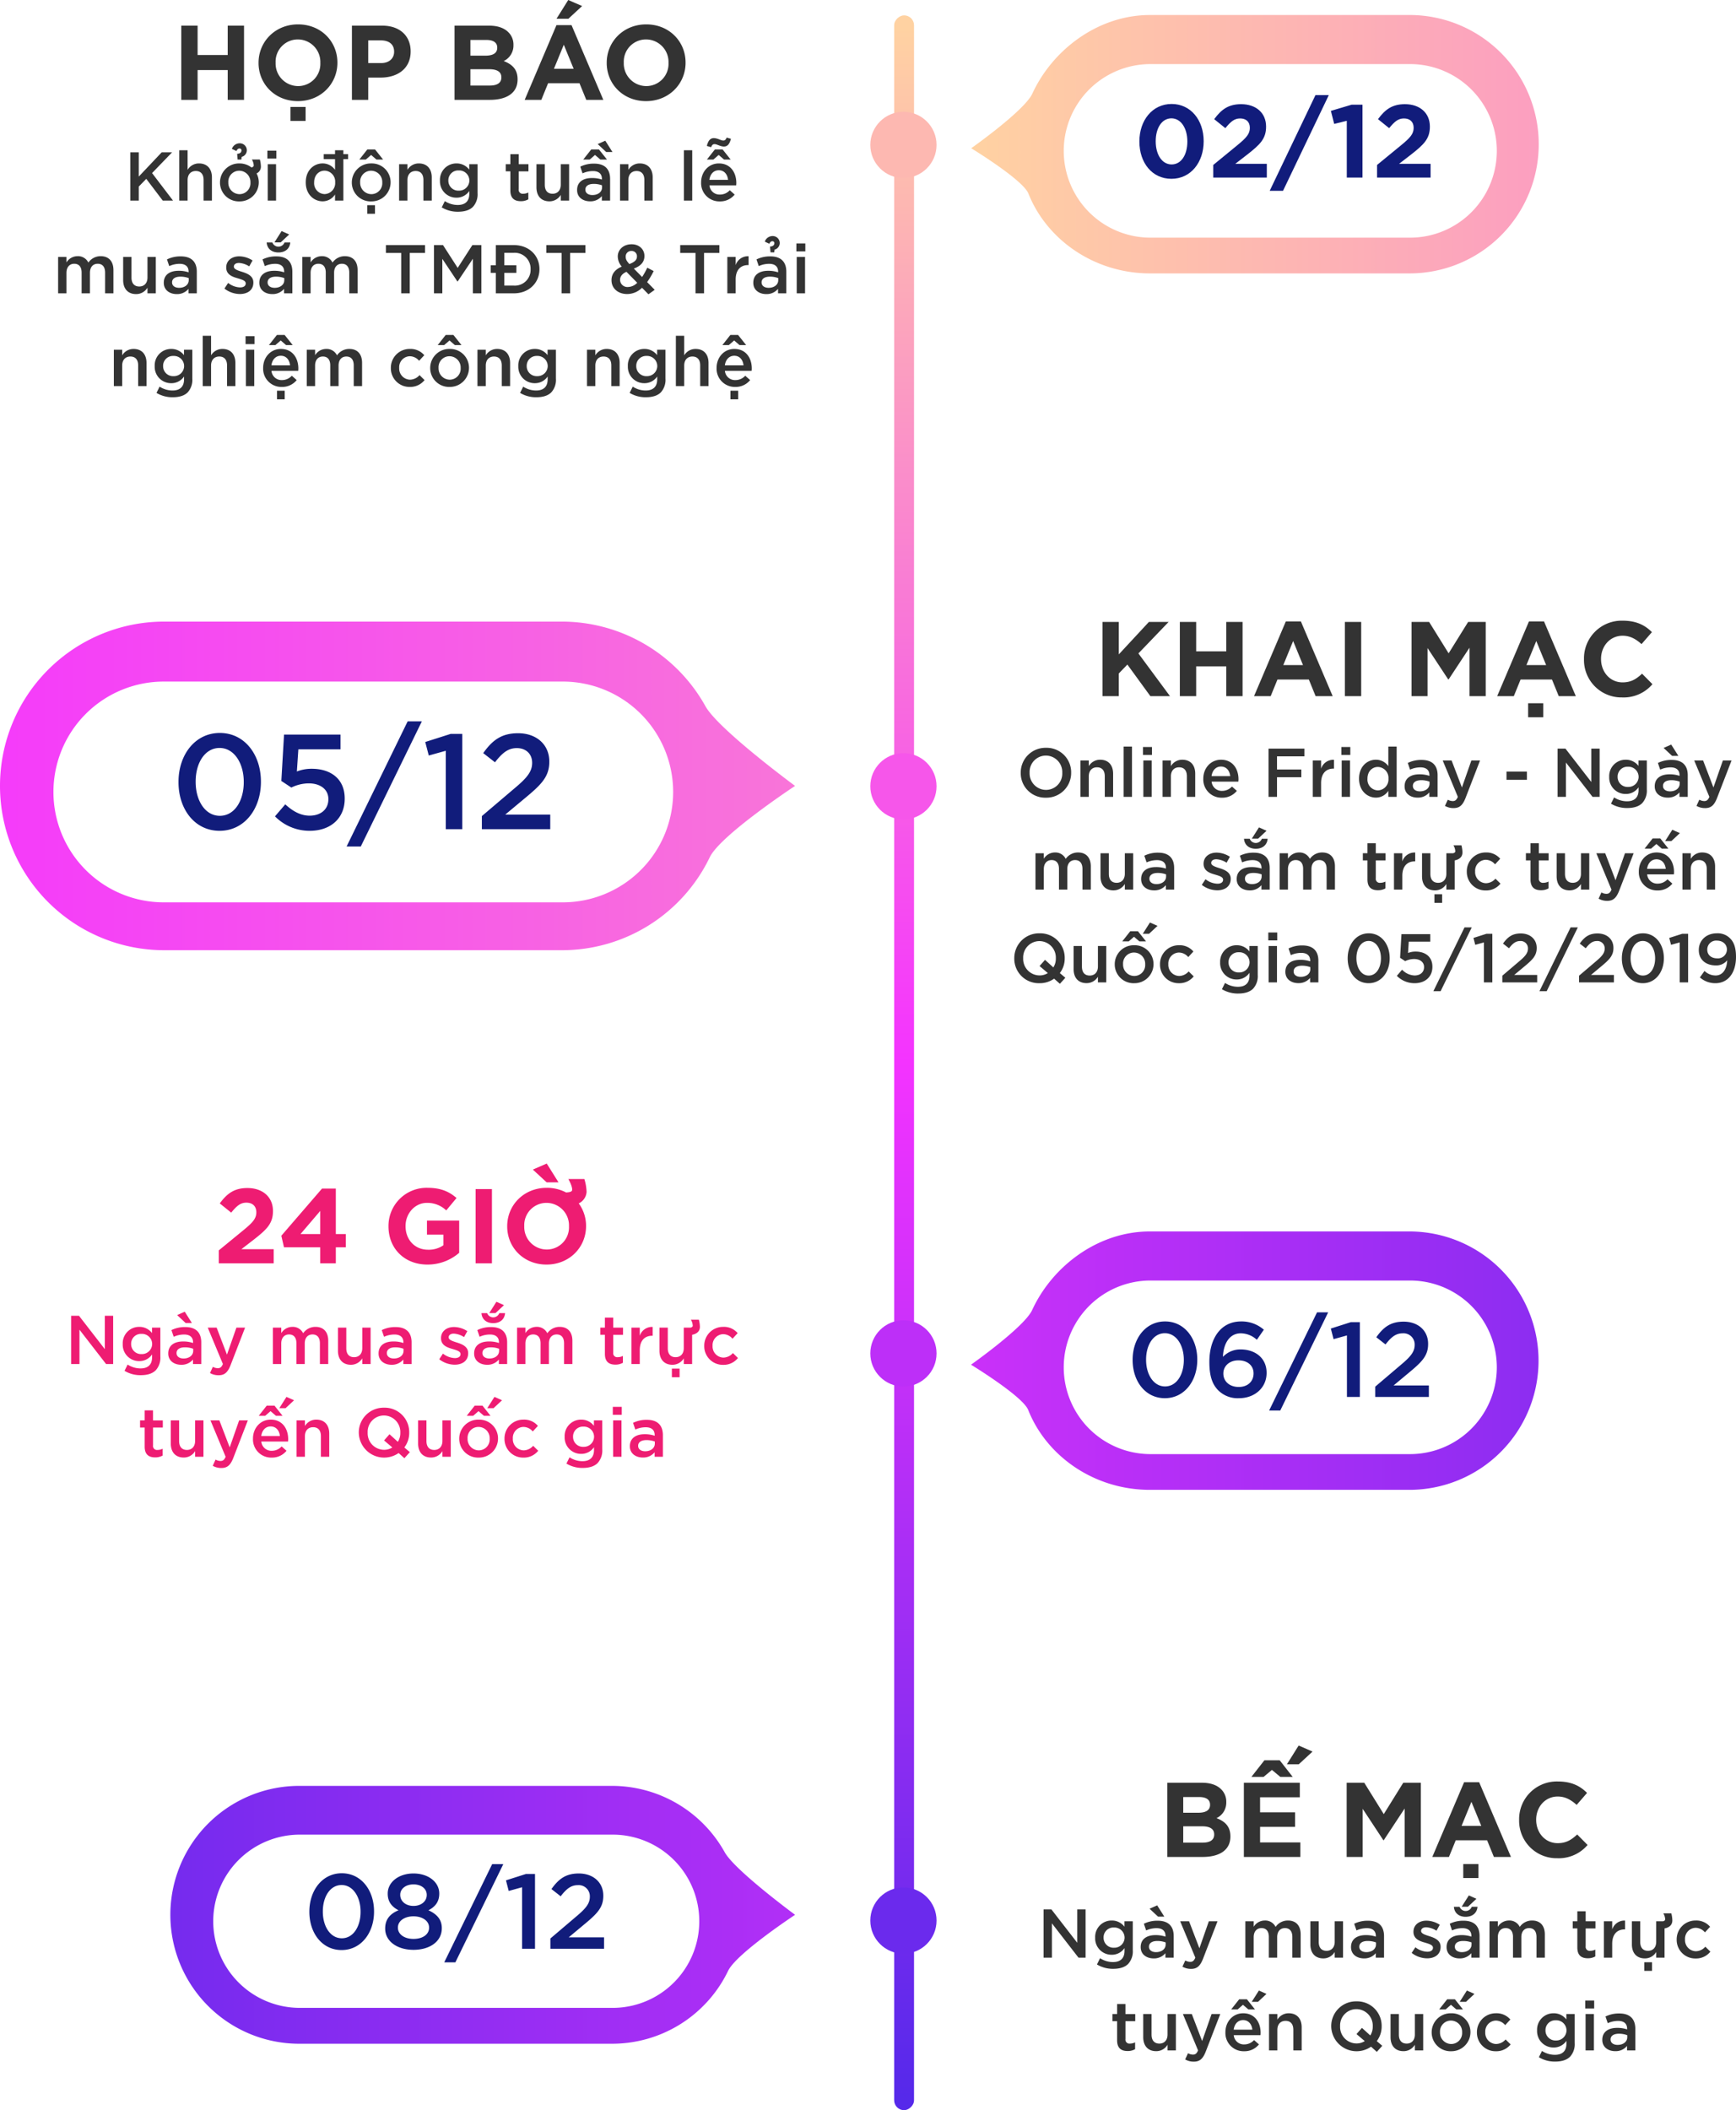
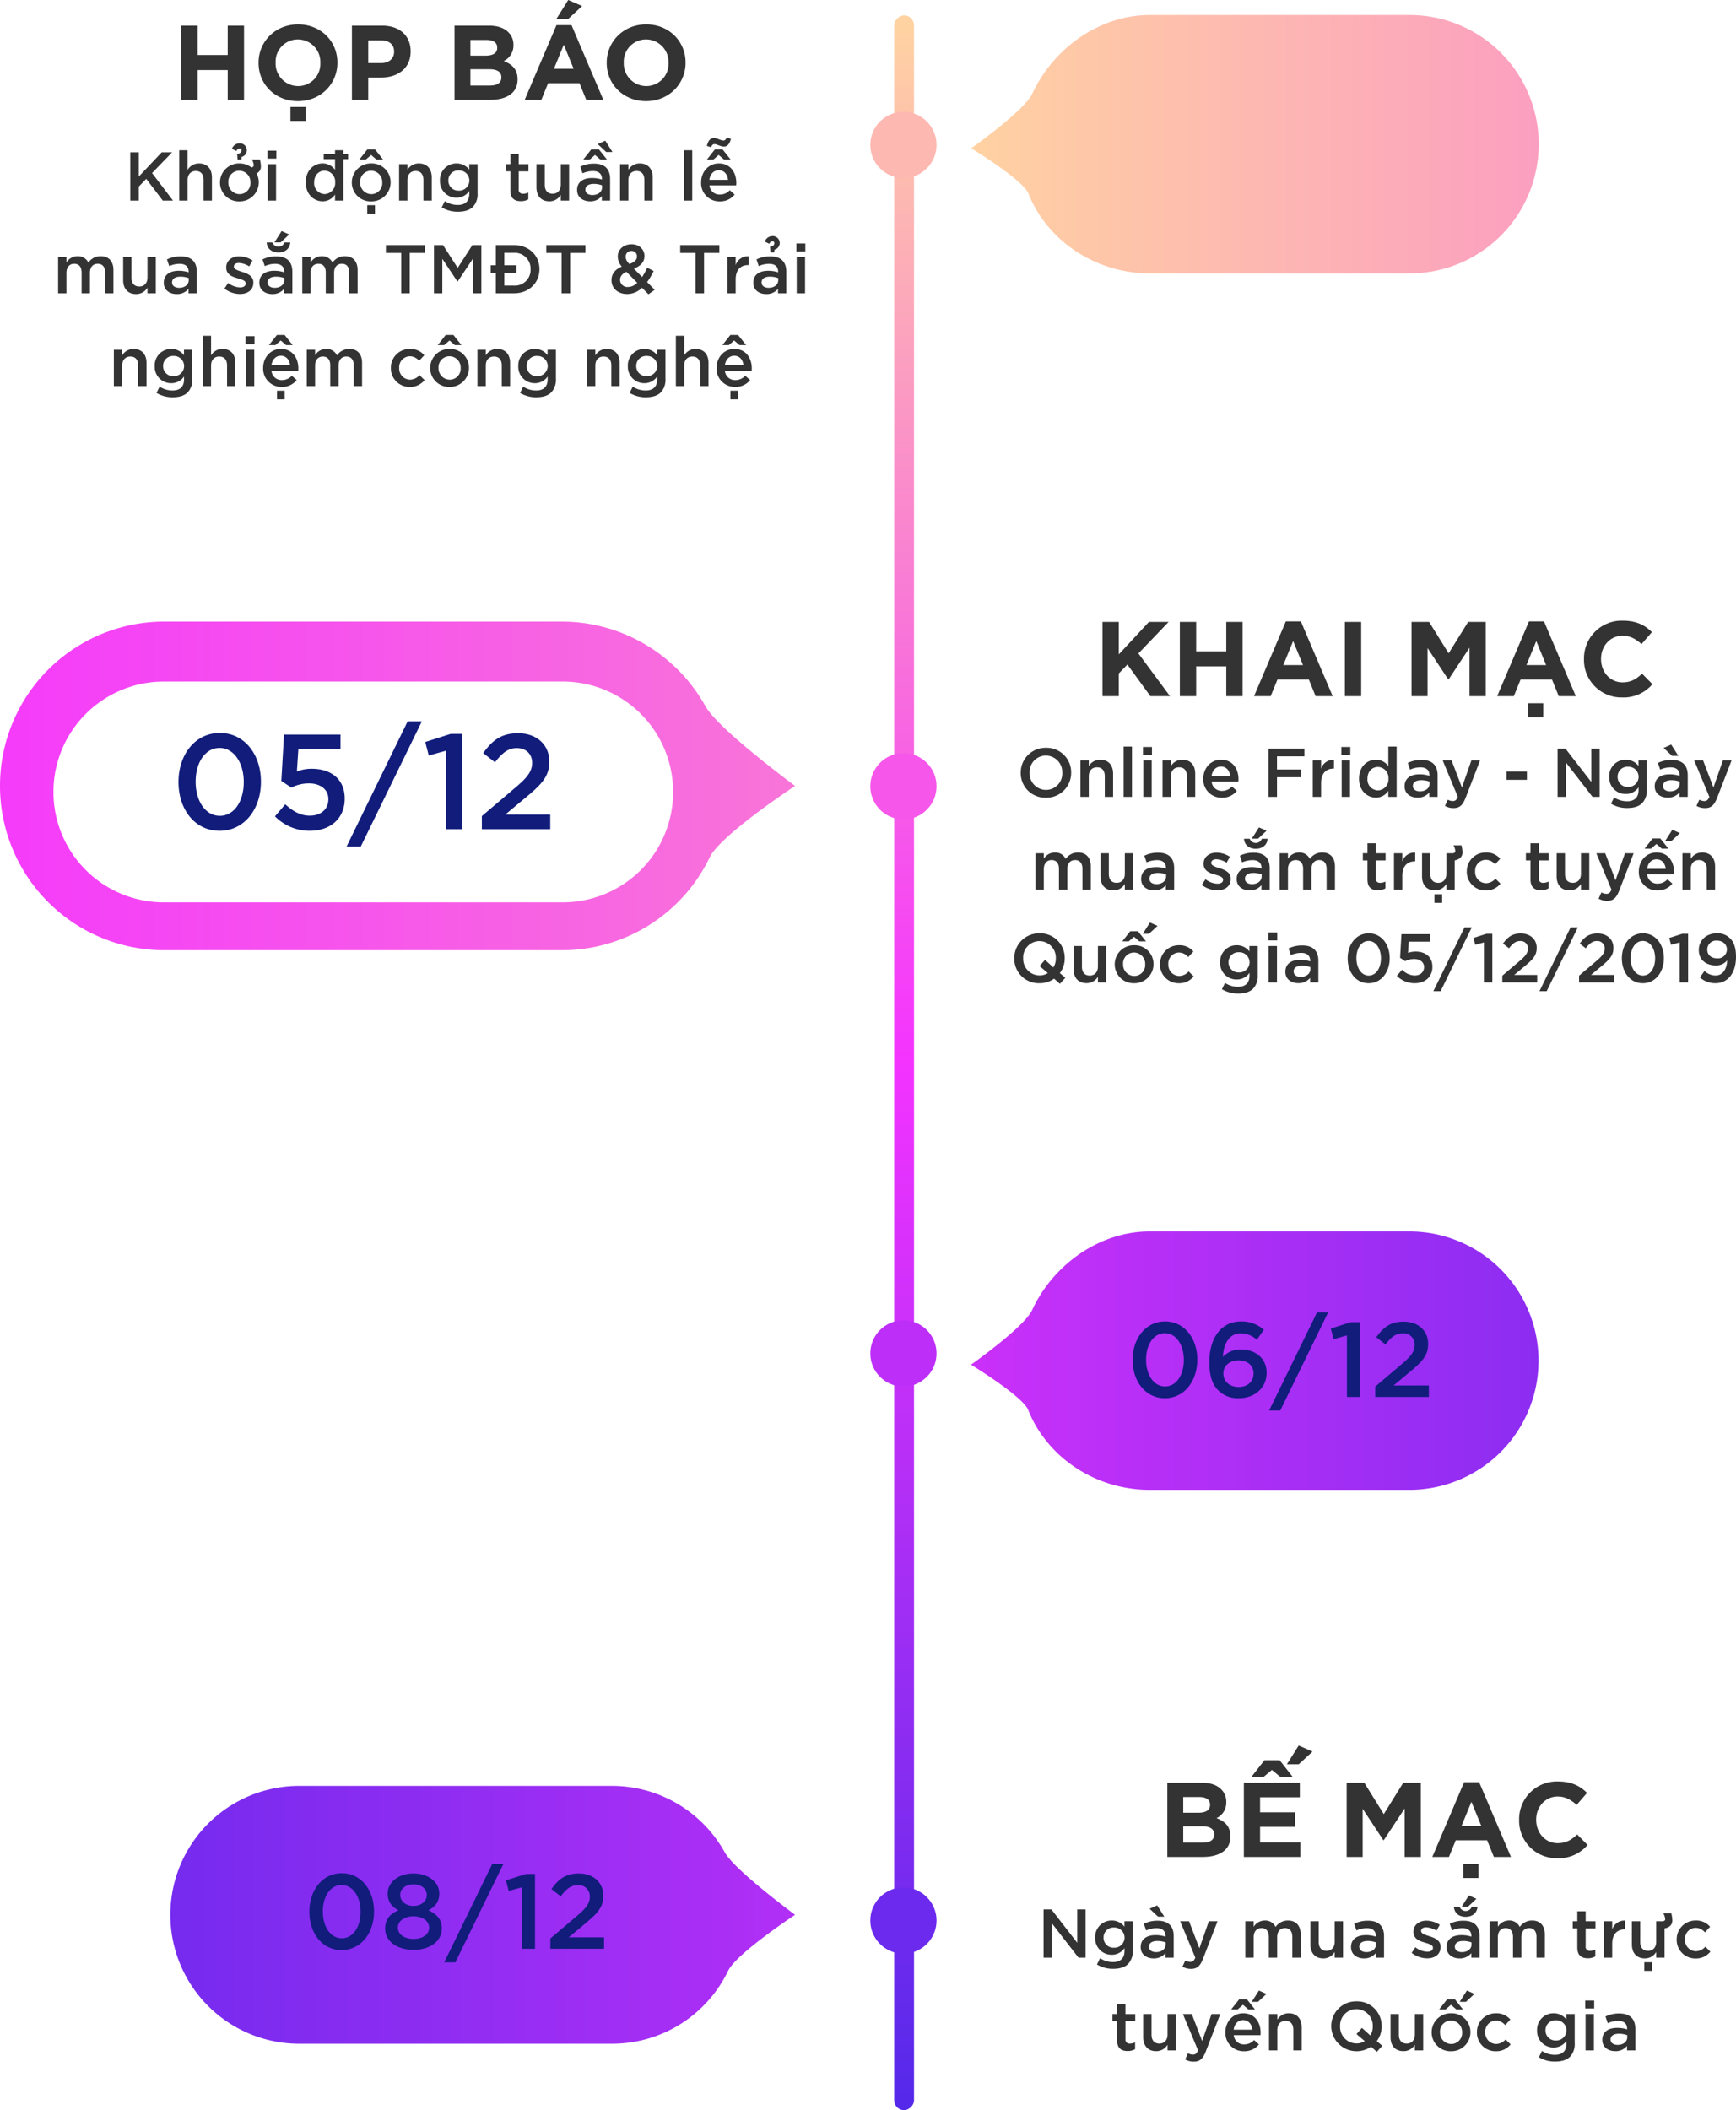
<svg xmlns="http://www.w3.org/2000/svg" xmlns:xlink="http://www.w3.org/1999/xlink" width="655.172" height="796.236" viewBox="0 0 655.172 796.236">
  <defs>
    <linearGradient id="linear-gradient" y1="0.5" x2="1" y2="0.5" gradientUnits="objectBoundingBox">
      <stop offset="0" stop-color="#ffd2a2" />
      <stop offset="0.5" stop-color="#f433ff" />
      <stop offset="1" stop-color="#5629ea" />
    </linearGradient>
    <linearGradient id="linear-gradient-2" x2="6.187" xlink:href="#linear-gradient" />
    <linearGradient id="linear-gradient-3" x1="-3.23" x2="1.879" xlink:href="#linear-gradient" />
    <filter id="Path_23" x="392.458" y="15.18" width="181.444" height="83.5" filterUnits="userSpaceOnUse">
      <feOffset dy="3" input="SourceAlpha" />
      <feGaussianBlur stdDeviation="3" result="blur" />
      <feFlood flood-opacity="0.329" />
      <feComposite operator="in" in2="blur" />
      <feComposite in="SourceGraphic" />
    </filter>
    <filter id="Path_193" x="392.458" y="474.18" width="181.444" height="83.5" filterUnits="userSpaceOnUse">
      <feOffset dy="3" input="SourceAlpha" />
      <feGaussianBlur stdDeviation="3" result="blur-2" />
      <feFlood flood-opacity="0.329" />
      <feComposite operator="in" in2="blur-2" />
      <feComposite in="SourceGraphic" />
    </filter>
    <linearGradient id="linear-gradient-4" x1="-1.604" x2="3.885" xlink:href="#linear-gradient" />
    <linearGradient id="linear-gradient-5" x1="-3.746" x2="1.525" xlink:href="#linear-gradient" />
    <filter id="Path_23-2" x="11.456" y="248.18" width="251.302" height="101.302" filterUnits="userSpaceOnUse">
      <feOffset dy="3" input="SourceAlpha" />
      <feGaussianBlur stdDeviation="3" result="blur-3" />
      <feFlood flood-opacity="0.329" />
      <feComposite operator="in" in2="blur-3" />
      <feComposite in="SourceGraphic" />
    </filter>
    <filter id="Path_195" x="71.655" y="683.263" width="201.073" height="83.368" filterUnits="userSpaceOnUse">
      <feOffset dy="3" input="SourceAlpha" />
      <feGaussianBlur stdDeviation="3" result="blur-4" />
      <feFlood flood-opacity="0.329" />
      <feComposite operator="in" in2="blur-4" />
      <feComposite in="SourceGraphic" />
    </filter>
  </defs>
  <g id="timeline-xs" transform="translate(-2800.542 -887.82)">
    <rect id="Rectangle_8" data-name="Rectangle 8" width="790.443" height="7.499" rx="3.75" transform="translate(3145.5 893.613) rotate(90)" fill="url(#linear-gradient)" />
    <path id="Path_207" data-name="Path 207" d="M51.46,47h6.16V35.76H68.98V47h6.16V19H68.98V30.08H57.62V19H51.46Zm41.2,7.96h5.72V49.68H92.66Zm2.8-7.48c8.64,0,14.92-6.52,14.92-14.48v-.08c0-7.96-6.2-14.4-14.84-14.4S80.62,25.04,80.62,33v.08c0,7.96,6.2,14.4,14.84,14.4Zm.08-5.68A8.507,8.507,0,0,1,87.06,33v-.08a8.374,8.374,0,0,1,8.4-8.72,8.507,8.507,0,0,1,8.48,8.8v.08a8.374,8.374,0,0,1-8.4,8.72ZM115.86,47h6.16V38.6h4.68c6.28,0,11.32-3.32,11.32-9.84v-.08c0-5.76-4.04-9.68-10.72-9.68H115.86Zm6.16-13.88V24.56h4.76c3.08,0,5,1.48,5,4.24v.08c0,2.4-1.8,4.24-4.88,4.24ZM154.58,47H167.9c6.32,0,10.48-2.56,10.48-7.68v-.08c0-3.72-2-5.64-5.24-6.88a6.469,6.469,0,0,0,3.68-6.04v-.08a6.485,6.485,0,0,0-1.92-4.76c-1.64-1.64-4.08-2.48-7.32-2.48h-13Zm6-16.68V24.4h6.08c2.6,0,4.04,1,4.04,2.88v.08c0,2.08-1.72,2.96-4.44,2.96Zm0,11.28V35.44h7.12c3.2,0,4.56,1.16,4.56,3.04v.08c0,2.08-1.64,3.04-4.36,3.04ZM181.06,47h6.28l2.56-6.28h11.84L204.3,47h6.44l-12-28.2h-5.68ZM192.1,35.28l3.72-9.08,3.72,9.08Zm.96-18.88h4.48l5.2-4.8L197.5,9.32Zm33.8,31.08c8.64,0,14.92-6.52,14.92-14.48v-.08c0-7.96-6.2-14.4-14.84-14.4S212.02,25.04,212.02,33v.08c0,7.96,6.2,14.4,14.84,14.4Zm.08-5.68a8.507,8.507,0,0,1-8.48-8.8v-.08a8.374,8.374,0,0,1,8.4-8.72,8.507,8.507,0,0,1,8.48,8.8v.08a8.374,8.374,0,0,1-8.4,8.72ZM32.211,85h3.2V79.722l2.834-2.912L44.457,85h3.874l-7.9-10.374L47.993,66.8H44.067l-8.658,9.152V66.8h-3.2ZM50.7,85h3.146V77.252c0-2.158,1.248-3.406,3.094-3.406,1.872,0,2.938,1.2,2.938,3.354V85h3.146V76.264c0-3.224-1.768-5.278-4.888-5.278a4.94,4.94,0,0,0-4.29,2.418V66.02H50.7Zm22.646.312a7.194,7.194,0,0,0,7.358-7.15V78.11a7.277,7.277,0,0,0-.832-3.354,2.777,2.777,0,0,0,1.638-2.548,11.5,11.5,0,0,0-.39-2.7H78.1a4.705,4.705,0,0,1,.7,2.262c0,.312-.286.572-.832.754A7.4,7.4,0,0,0,73.4,70.986a7.176,7.176,0,0,0-7.332,7.176v.052a7.1,7.1,0,0,0,7.275,7.1Zm.052-2.73a4.27,4.27,0,0,1-4.186-4.42V78.11a4.12,4.12,0,0,1,4.134-4.368,4.243,4.243,0,0,1,4.212,4.42v.052A4.125,4.125,0,0,1,73.4,82.582ZM72.719,69.53h1.4l.13-1.014a2.591,2.591,0,0,0,1.95-2.548,2.64,2.64,0,0,0-2.756-2.574A3.106,3.106,0,0,0,70.561,65.5l1.716.806c.312-.754.78-.962,1.092-.962a.721.721,0,0,1,.806.65c0,.936-.624,1.274-1.638,1.378Zm11.232-.364h3.38v-2.99h-3.38ZM84.081,85h3.146V71.272H84.081Zm21.138-15.626h4.264V73.4a5.719,5.719,0,0,0-4.68-2.418c-3.276,0-6.37,2.548-6.37,7.124v.052c0,4.576,3.146,7.124,6.37,7.124a5.53,5.53,0,0,0,4.68-2.574V85h3.146V69.374h1.794v-1.9h-1.794V66.02h-3.146v1.456h-4.264Zm.338,13.182a4.069,4.069,0,0,1-3.952-4.394V78.11c0-2.73,1.794-4.394,3.952-4.394a4.12,4.12,0,0,1,3.978,4.394v.052a4.135,4.135,0,0,1-3.978,4.394Zm13.1-13.026H121.1l2-1.742,2.028,1.742h2.5l-3.042-3.822h-2.912ZM123.1,85.312a7.194,7.194,0,0,0,7.358-7.15V78.11a7.1,7.1,0,0,0-7.306-7.124,7.176,7.176,0,0,0-7.332,7.176v.052a7.1,7.1,0,0,0,7.284,7.1Zm.052-2.73a4.27,4.27,0,0,1-4.186-4.42V78.11a4.12,4.12,0,0,1,4.134-4.368,4.243,4.243,0,0,1,4.212,4.42v.052a4.125,4.125,0,0,1-4.156,4.368Zm-1.508,7.41h2.912v-3.25h-2.912ZM133.663,85h3.146V77.252c0-2.158,1.248-3.406,3.094-3.406,1.872,0,2.938,1.2,2.938,3.354V85h3.146V76.264c0-3.224-1.768-5.278-4.888-5.278a4.94,4.94,0,0,0-4.29,2.418V71.272h-3.146Zm22.23,4.212c2.5,0,4.394-.6,5.642-1.846a7,7,0,0,0,1.742-5.174V71.272h-3.146v2.054a5.924,5.924,0,0,0-4.81-2.34,6.176,6.176,0,0,0-6.24,6.448v.052a6.169,6.169,0,0,0,6.24,6.422,5.75,5.75,0,0,0,4.836-2.522v1.066c0,2.782-1.534,4.212-4.342,4.212a8.933,8.933,0,0,1-4.888-1.456l-1.17,2.366a11.586,11.586,0,0,0,6.136,1.638Zm.26-7.956a3.744,3.744,0,0,1-3.9-3.8V77.4a3.709,3.709,0,0,1,3.9-3.77,3.839,3.839,0,0,1,4.03,3.8v.052a3.85,3.85,0,0,1-4.03,3.77ZM179.6,85.234a5.576,5.576,0,0,0,2.834-.7V81.958a4.307,4.307,0,0,1-1.95.468,1.5,1.5,0,0,1-1.69-1.716V73.976h3.692v-2.7H178.8V67.5h-3.146v3.77h-1.742v2.7h1.742V81.2c0,3.02,1.637,4.034,3.951,4.034Zm10.79.052a4.952,4.952,0,0,0,4.29-2.418V85h3.146V71.272H194.68V79.02c0,2.158-1.248,3.406-3.094,3.406-1.872,0-2.938-1.2-2.938-3.354v-7.8H185.5v8.736c0,3.224,1.768,5.278,4.893,5.278ZM213.3,85V76.862c0-3.666-1.95-5.8-6.032-5.8a11.427,11.427,0,0,0-5.226,1.144l.858,2.522a9.464,9.464,0,0,1,3.926-.858c2.184,0,3.38,1.04,3.38,2.938v.26a11.555,11.555,0,0,0-3.8-.572c-3.224,0-5.564,1.456-5.564,4.5v.052c0,2.782,2.288,4.238,4.888,4.238a5.548,5.548,0,0,0,4.446-1.976V85Zm-3.042-4.966c0,1.742-1.56,2.886-3.64,2.886-1.482,0-2.652-.7-2.652-2.028V80.84c0-1.326,1.17-2.132,3.146-2.132a8.987,8.987,0,0,1,3.146.546Zm-7.1-10.5H205.6l2-1.742,2.028,1.742h2.5l-3.042-3.822h-2.912Zm8.658-2.86h2.366l-2.7-4.264-2.86,1.274ZM217.045,85h3.146V77.252c0-2.158,1.248-3.406,3.094-3.406,1.872,0,2.938,1.2,2.938,3.354V85h3.146V76.264c0-3.224-1.768-5.278-4.888-5.278a4.94,4.94,0,0,0-4.29,2.418V71.272h-3.146Zm24.1,0h3.146V66.02h-3.146Zm8.684-15.47h2.444l2-1.742L256.3,69.53h2.5l-3.042-3.822h-2.912Zm4.862,15.782a6.981,6.981,0,0,0,5.616-2.574L258.463,81.1a4.985,4.985,0,0,1-3.718,1.638,3.8,3.8,0,0,1-3.952-3.484h10.088c.026-.312.052-.6.052-.884,0-3.952-2.21-7.384-6.578-7.384-3.926,0-6.708,3.2-6.708,7.15v.052a6.864,6.864,0,0,0,7.046,7.124Zm-3.926-8.138c.286-2.158,1.612-3.614,3.562-3.614,2.08,0,3.276,1.612,3.484,3.614Zm.65-12.3c.338-.806.624-1.17,1.326-1.17.832,0,2.184.91,3.51.91,1.456,0,2.132-1.04,2.652-2.912l-1.612-.468c-.338.754-.6,1.118-1.3,1.118-.832,0-2.184-.91-3.536-.91-1.456,0-2.158,1.066-2.652,2.938ZM4.976,120H8.122v-7.722c0-2.158,1.17-3.432,2.938-3.432s2.782,1.17,2.782,3.328V120h3.146v-7.748c0-2.21,1.2-3.406,2.938-3.406,1.768,0,2.782,1.17,2.782,3.354V120h3.146v-8.762c0-3.354-1.794-5.252-4.81-5.252A5.6,5.6,0,0,0,16.39,108.4a4.318,4.318,0,0,0-4.082-2.418,4.92,4.92,0,0,0-4.186,2.366v-2.08H4.976Zm29.432.286a4.952,4.952,0,0,0,4.29-2.418V120h3.146V106.272H38.7v7.748c0,2.158-1.248,3.406-3.094,3.406-1.872,0-2.938-1.2-2.938-3.354v-7.8H29.52v8.736c0,3.224,1.768,5.278,4.888,5.278ZM57.314,120v-8.138c0-3.666-1.95-5.8-6.032-5.8a11.427,11.427,0,0,0-5.226,1.144l.858,2.522a9.464,9.464,0,0,1,3.926-.858c2.184,0,3.38,1.04,3.38,2.938v.26a11.555,11.555,0,0,0-3.8-.572c-3.224,0-5.564,1.456-5.564,4.5v.052c0,2.782,2.288,4.238,4.888,4.238a5.548,5.548,0,0,0,4.446-1.976V120Zm-3.042-4.966c0,1.742-1.56,2.886-3.64,2.886-1.482,0-2.652-.7-2.652-2.028v-.052c0-1.326,1.17-2.132,3.146-2.132a8.987,8.987,0,0,1,3.146.546Zm19.292,5.226c2.86,0,5.1-1.43,5.1-4.316v-.052c0-2.47-2.288-3.38-4.264-4-1.586-.494-3.094-.988-3.094-1.924v-.052c0-.806.7-1.378,1.924-1.378a7.967,7.967,0,0,1,3.874,1.3l1.248-2.236a9.447,9.447,0,0,0-5.044-1.56c-2.73,0-4.888,1.586-4.888,4.186v.052c0,2.626,2.288,3.484,4.29,4.03,1.612.494,3.068.884,3.068,1.924v.052c0,.91-.78,1.482-2.132,1.482a7.643,7.643,0,0,1-4.5-1.69l-1.4,2.132a9.644,9.644,0,0,0,5.818,2.05ZM93.376,120v-8.138c0-3.666-1.95-5.8-6.032-5.8a11.427,11.427,0,0,0-5.226,1.144l.858,2.522a9.464,9.464,0,0,1,3.926-.858c2.184,0,3.38,1.04,3.38,2.938v.26a11.555,11.555,0,0,0-3.8-.572c-3.224,0-5.564,1.456-5.564,4.5v.052c0,2.782,2.288,4.238,4.888,4.238a5.548,5.548,0,0,0,4.446-1.976V120Zm-3.042-4.966c0,1.742-1.56,2.886-3.64,2.886-1.482,0-2.652-.7-2.652-2.028v-.052c0-1.326,1.17-2.132,3.146-2.132a8.987,8.987,0,0,1,3.146.546Zm-2.21-10.452c2.5,0,4.264-1.378,4.472-3.77H90.412a2.443,2.443,0,0,1-4.576,0H83.678C83.86,103.2,85.628,104.582,88.124,104.582Zm-1.508-3.8h2.366l3.2-2.99-2.86-1.274ZM97.12,120h3.146v-7.722c0-2.158,1.17-3.432,2.938-3.432s2.782,1.17,2.782,3.328V120h3.146v-7.748c0-2.21,1.2-3.406,2.938-3.406,1.768,0,2.782,1.17,2.782,3.354V120H118v-8.762c0-3.354-1.794-5.252-4.81-5.252a5.6,5.6,0,0,0-4.654,2.418,4.318,4.318,0,0,0-4.082-2.418,4.92,4.92,0,0,0-4.186,2.366v-2.08H97.12Zm37.336,0h3.224V104.764h5.772V101.8H128.684v2.964h5.772Zm12.376,0h3.146V107l5.694,8.528h.1l5.746-8.58V120h3.2V101.8h-3.406l-5.538,8.606-5.538-8.606H146.83Zm23.348,0h6.786c5.72,0,9.672-3.978,9.672-9.1v-.052c0-5.122-3.952-9.048-9.672-9.048H170.18v7.618h-1.95v2.86h1.95Zm3.2-2.912v-4.81h4.55v-2.86h-4.55v-4.706h3.588a5.972,5.972,0,0,1,6.318,6.188v.052a5.932,5.932,0,0,1-6.318,6.136ZM194.98,120H198.2V104.764h5.772V101.8H189.212v2.964h5.772Zm32.786.364,2.366-1.69-2.86-2.912a28.76,28.76,0,0,0,2.47-4.16l-2.418-1.274a26.292,26.292,0,0,1-1.95,3.51l-3.12-3.172c2.418-.91,4-2.34,4-4.732v-.052c0-2.444-1.95-4.394-4.836-4.394-3.224,0-5.226,2.158-5.226,4.576v.052a5.908,5.908,0,0,0,1.508,3.8c-2.5,1.066-3.874,2.73-3.874,5.1v.052c0,3.146,2.548,5.2,5.928,5.2a8,8,0,0,0,5.59-2.366Zm-7.2-11.414c-1.014-1.118-1.378-1.794-1.378-2.7v-.05a2.054,2.054,0,0,1,2.158-2.184,1.972,1.972,0,0,1,2.08,2.054v.052c0,1.322-.99,2.128-2.862,2.83Zm-.468,8.658a2.755,2.755,0,0,1-3.042-2.652V114.9c0-1.17.728-2.288,2.418-3.016l4.056,4.134a4.908,4.908,0,0,1-3.434,1.59ZM245.528,120h3.224V104.764h5.772V101.8H239.756v2.964h5.772Zm12.012,0h3.146v-5.226c0-3.64,1.9-5.434,4.68-5.434h.182v-3.328a4.837,4.837,0,0,0-4.862,3.354v-3.094H257.54Zm16.3-15.47h1.4l.13-1.014a2.591,2.591,0,0,0,1.95-2.548,2.64,2.64,0,0,0-2.756-2.574,3.106,3.106,0,0,0-2.886,2.106l1.716.806c.312-.754.78-.962,1.092-.962a.721.721,0,0,1,.806.65c0,.936-.624,1.274-1.638,1.378ZM279.8,120v-8.138c0-3.666-1.95-5.8-6.032-5.8a11.427,11.427,0,0,0-5.226,1.144l.858,2.522a9.464,9.464,0,0,1,3.926-.858c2.184,0,3.38,1.04,3.38,2.938v.26a11.555,11.555,0,0,0-3.8-.572c-3.224,0-5.564,1.456-5.564,4.5v.052c0,2.782,2.288,4.238,4.888,4.238a5.548,5.548,0,0,0,4.446-1.976V120Zm-3.042-4.966c0,1.742-1.56,2.886-3.64,2.886-1.482,0-2.652-.7-2.652-2.028v-.052c0-1.326,1.17-2.132,3.146-2.132a8.987,8.987,0,0,1,3.146.546Zm6.838-10.868h3.38v-2.99H283.6Zm.13,15.834h3.146V106.272h-3.146ZM26.01,155h3.146v-7.748c0-2.158,1.248-3.406,3.094-3.406,1.872,0,2.938,1.2,2.938,3.354V155h3.146v-8.736c0-3.224-1.768-5.278-4.888-5.278a4.94,4.94,0,0,0-4.29,2.418v-2.132H26.01Zm22.23,4.212c2.5,0,4.394-.6,5.642-1.846a7,7,0,0,0,1.742-5.174v-10.92H52.478v2.054a5.924,5.924,0,0,0-4.81-2.34,6.176,6.176,0,0,0-6.24,6.448v.052a6.169,6.169,0,0,0,6.24,6.422,5.75,5.75,0,0,0,4.836-2.522v1.066c0,2.782-1.534,4.212-4.342,4.212a8.933,8.933,0,0,1-4.888-1.456l-1.17,2.366a11.586,11.586,0,0,0,6.136,1.638Zm.26-7.956a3.744,3.744,0,0,1-3.9-3.8V147.4a3.709,3.709,0,0,1,3.9-3.77,3.839,3.839,0,0,1,4.03,3.8v.052a3.85,3.85,0,0,1-4.03,3.77ZM59.55,155H62.7v-7.748c0-2.158,1.248-3.406,3.094-3.406,1.872,0,2.938,1.2,2.938,3.354V155h3.146v-8.736c0-3.224-1.768-5.278-4.888-5.278A4.94,4.94,0,0,0,62.7,143.4v-7.38H59.55Zm16.172-15.834H79.1v-2.99H75.72ZM75.852,155H79V141.272H75.852Zm8.684-15.47H86.98l2-1.742,2.028,1.742h2.5l-3.042-3.822H87.552ZM89.4,155.312a6.981,6.981,0,0,0,5.616-2.574L93.168,151.1a4.985,4.985,0,0,1-3.718,1.638,3.8,3.8,0,0,1-3.952-3.484H95.586c.026-.312.052-.6.052-.884,0-3.952-2.21-7.384-6.578-7.384-3.926,0-6.708,3.2-6.708,7.15v.052a6.864,6.864,0,0,0,7.048,7.124Zm-3.926-8.138c.286-2.158,1.612-3.614,3.562-3.614,2.08,0,3.276,1.612,3.484,3.614Zm2.106,12.818h2.91v-3.25H87.578ZM98.81,155h3.146v-7.722c0-2.158,1.17-3.432,2.938-3.432s2.782,1.17,2.782,3.328V155h3.146v-7.748c0-2.21,1.2-3.406,2.938-3.406,1.768,0,2.782,1.17,2.782,3.354V155h3.146v-8.762c0-3.354-1.794-5.252-4.81-5.252a5.6,5.6,0,0,0-4.654,2.418,4.318,4.318,0,0,0-4.082-2.418,4.92,4.92,0,0,0-4.186,2.366v-2.08H98.81Zm38.844.312a6.871,6.871,0,0,0,5.616-2.574l-1.9-1.872a4.876,4.876,0,0,1-3.562,1.716,4.192,4.192,0,0,1-4.108-4.42v-.052a4.12,4.12,0,0,1,3.952-4.368,4.62,4.62,0,0,1,3.562,1.716l1.95-2.106a6.778,6.778,0,0,0-5.486-2.366,7.08,7.08,0,0,0-7.124,7.176v.052a7.009,7.009,0,0,0,7.1,7.1Zm10.582-15.782h2.444l2-1.742,2.028,1.742h2.5l-3.042-3.822h-2.912Zm4.446,15.782a7.194,7.194,0,0,0,7.358-7.15v-.052a7.1,7.1,0,0,0-7.306-7.124,7.176,7.176,0,0,0-7.332,7.176v.052a7.1,7.1,0,0,0,7.28,7.1Zm.052-2.73a4.27,4.27,0,0,1-4.186-4.42v-.052a4.12,4.12,0,0,1,4.134-4.368,4.243,4.243,0,0,1,4.212,4.42v.052a4.125,4.125,0,0,1-4.16,4.368Zm10.5,2.418h3.146v-7.748c0-2.158,1.248-3.406,3.094-3.406,1.872,0,2.938,1.2,2.938,3.354V155h3.146v-8.736c0-3.224-1.768-5.278-4.888-5.278a4.94,4.94,0,0,0-4.29,2.418v-2.132h-3.146Zm22.23,4.212c2.5,0,4.394-.6,5.642-1.846a7,7,0,0,0,1.742-5.174v-10.92H189.7v2.054a5.924,5.924,0,0,0-4.81-2.34,6.176,6.176,0,0,0-6.24,6.448v.052a6.169,6.169,0,0,0,6.24,6.422,5.75,5.75,0,0,0,4.836-2.522v1.066c0,2.782-1.534,4.212-4.342,4.212a8.933,8.933,0,0,1-4.888-1.456l-1.17,2.366a11.586,11.586,0,0,0,6.14,1.638Zm.26-7.956a3.744,3.744,0,0,1-3.9-3.8V147.4a3.709,3.709,0,0,1,3.9-3.77,3.839,3.839,0,0,1,4.03,3.8v.052a3.85,3.85,0,0,1-4.026,3.77ZM204.578,155h3.146v-7.748c0-2.158,1.248-3.406,3.094-3.406,1.872,0,2.938,1.2,2.938,3.354V155H216.9v-8.736c0-3.224-1.768-5.278-4.888-5.278a4.94,4.94,0,0,0-4.29,2.418v-2.132h-3.146Zm22.23,4.212c2.5,0,4.394-.6,5.642-1.846a7,7,0,0,0,1.742-5.174v-10.92h-3.146v2.054a5.924,5.924,0,0,0-4.81-2.34,6.176,6.176,0,0,0-6.24,6.448v.052a6.169,6.169,0,0,0,6.24,6.422,5.75,5.75,0,0,0,4.836-2.522v1.066c0,2.782-1.534,4.212-4.342,4.212a8.933,8.933,0,0,1-4.888-1.456l-1.17,2.366a11.586,11.586,0,0,0,6.136,1.638Zm.26-7.956a3.744,3.744,0,0,1-3.9-3.8V147.4a3.709,3.709,0,0,1,3.9-3.77,3.839,3.839,0,0,1,4.03,3.8v.052a3.85,3.85,0,0,1-4.03,3.77ZM238.118,155h3.146v-7.748c0-2.158,1.248-3.406,3.094-3.406,1.872,0,2.938,1.2,2.938,3.354V155h3.146v-8.736c0-3.224-1.768-5.278-4.888-5.278a4.94,4.94,0,0,0-4.29,2.418V136.02h-3.146Zm17.55-15.47h2.444l2-1.742,2.028,1.742h2.5l-3.042-3.822h-2.912Zm4.862,15.782a6.981,6.981,0,0,0,5.616-2.574L264.3,151.1a4.985,4.985,0,0,1-3.718,1.638,3.8,3.8,0,0,1-3.952-3.484h10.088c.026-.312.052-.6.052-.884,0-3.952-2.21-7.384-6.578-7.384-3.926,0-6.708,3.2-6.708,7.15v.052a6.864,6.864,0,0,0,7.046,7.124Zm-3.926-8.138c.286-2.158,1.612-3.614,3.562-3.614,2.08,0,3.276,1.612,3.484,3.614Zm2.106,12.818h2.912v-3.25H258.71Z" transform="translate(2817.5 878.5)" fill="#333" />
    <path id="Path_206" data-name="Path 206" d="M43.12,47h6.16V38.44l3.24-3.36L61.2,47h7.4L56.68,30.88,68.08,19H60.64L49.28,31.24V19H43.12Zm29.2,0h6.16V35.76H89.84V47H96V19H89.84V30.08H78.48V19H72.32Zm28,0h6.28l2.56-6.28H121L123.56,47H130L118,18.8h-5.68Zm11.04-11.72,3.72-9.08,3.72,9.08ZM134.6,47h6.16V19H134.6Zm25.16,0h6.04V28.84l7.8,11.84h.16l7.88-11.96V47h6.12V19h-6.64l-7.36,11.84L166.4,19h-6.64Zm44,7.96h5.72V49.68h-5.72ZM192.08,47h6.28l2.56-6.28h11.84L215.32,47h6.44l-12-28.2h-5.68Zm11.04-11.72,3.72-9.08,3.72,9.08Zm36.08,12.2a14.255,14.255,0,0,0,11.48-5l-3.92-3.96c-2.2,2.04-4.16,3.28-7.36,3.28-4.8,0-8.12-4-8.12-8.8v-.08c0-4.8,3.4-8.72,8.12-8.72,2.84,0,4.96,1.2,7.16,3.16l3.92-4.52c-2.56-2.56-5.8-4.32-11.04-4.32A14.231,14.231,0,0,0,224.84,33v.08a14.133,14.133,0,0,0,14.36,14.4ZM21.759,85.312A9.341,9.341,0,0,0,31.3,75.9v-.052a9.239,9.239,0,0,0-9.49-9.36A9.341,9.341,0,0,0,12.269,75.9v.052a9.239,9.239,0,0,0,9.49,9.36Zm.052-2.938A6.22,6.22,0,0,1,15.623,75.9v-.052a6.149,6.149,0,0,1,6.136-6.422A6.22,6.22,0,0,1,27.947,75.9v.052a6.149,6.149,0,0,1-6.136,6.422Zm13,2.626h3.146V77.252c0-2.158,1.248-3.406,3.094-3.406,1.872,0,2.938,1.2,2.938,3.354V85h3.146V76.264c0-3.224-1.768-5.278-4.888-5.278a4.94,4.94,0,0,0-4.29,2.418V71.272H34.811Zm16.3,0h3.146V66.02H51.113Zm7.306-15.834H61.8v-2.99H58.42ZM58.549,85H61.7V71.272H58.549ZM65.8,85h3.146V77.252c0-2.158,1.248-3.406,3.094-3.406,1.872,0,2.938,1.2,2.938,3.354V85h3.146V76.264c0-3.224-1.768-5.278-4.888-5.278a4.94,4.94,0,0,0-4.29,2.418V71.272H65.8Zm22.412.312a6.981,6.981,0,0,0,5.616-2.574L91.985,81.1a4.985,4.985,0,0,1-3.718,1.638,3.8,3.8,0,0,1-3.952-3.484H94.4c.026-.312.052-.6.052-.884,0-3.952-2.21-7.384-6.578-7.384-3.926,0-6.708,3.2-6.708,7.15v.052a6.864,6.864,0,0,0,7.049,7.124Zm-3.926-8.138c.286-2.158,1.612-3.614,3.562-3.614,2.08,0,3.276,1.612,3.484,3.614ZM105.791,85h3.2V77.59h9.178V74.678h-9.178V69.712h10.348V66.8H105.791Zm16.692,0h3.146V79.774c0-3.64,1.9-5.434,4.68-5.434h.182V71.012a4.837,4.837,0,0,0-4.862,3.354V71.272h-3.146Zm10.79-15.834h3.38v-2.99h-3.38ZM133.4,85h3.146V71.272H133.4Zm12.922.286A5.53,5.53,0,0,0,151,82.712V85h3.146V66.02H151V73.4a5.719,5.719,0,0,0-4.68-2.418c-3.276,0-6.37,2.548-6.37,7.124v.052c0,4.58,3.148,7.128,6.373,7.128Zm.754-2.73a4.069,4.069,0,0,1-3.952-4.394V78.11c0-2.73,1.794-4.394,3.952-4.394a4.12,4.12,0,0,1,3.978,4.394v.052a4.135,4.135,0,0,1-3.975,4.394ZM169.6,85V76.862c0-3.666-1.95-5.8-6.032-5.8a11.427,11.427,0,0,0-5.226,1.144l.858,2.522a9.464,9.464,0,0,1,3.926-.858c2.184,0,3.38,1.04,3.38,2.938v.26a11.555,11.555,0,0,0-3.8-.572c-3.224,0-5.564,1.456-5.564,4.5v.052c0,2.782,2.288,4.238,4.888,4.238a5.548,5.548,0,0,0,4.446-1.976V85Zm-3.042-4.966c0,1.742-1.56,2.886-3.64,2.886-1.482,0-2.652-.7-2.652-2.028V80.84c0-1.326,1.17-2.132,3.146-2.132a8.987,8.987,0,0,1,3.146.546Zm9.074,9.2c2.21,0,3.432-1.04,4.524-3.848l5.46-14.118H182.34L178.778,81.46l-3.9-10.192h-3.354L177.239,85c-.52,1.222-1.04,1.586-1.95,1.586a3.958,3.958,0,0,1-1.846-.52l-1.066,2.34a6.412,6.412,0,0,0,3.25.832ZM195.6,78.578h7.7V75.484h-7.7ZM214.887,85h3.146V72.052L228.069,85h2.678V66.8H227.6V79.384L217.851,66.8h-2.964Zm26.286,4.212c2.5,0,4.394-.6,5.642-1.846a7,7,0,0,0,1.742-5.174V71.272h-3.146v2.054a5.924,5.924,0,0,0-4.81-2.34,6.176,6.176,0,0,0-6.24,6.448v.052a6.169,6.169,0,0,0,6.24,6.422,5.75,5.75,0,0,0,4.836-2.522v1.066c0,2.782-1.534,4.212-4.342,4.212a8.933,8.933,0,0,1-4.888-1.456l-1.17,2.366a11.586,11.586,0,0,0,6.136,1.638Zm.26-7.956a3.744,3.744,0,0,1-3.9-3.8V77.4a3.709,3.709,0,0,1,3.9-3.77,3.839,3.839,0,0,1,4.03,3.8v.052a3.85,3.85,0,0,1-4.03,3.77ZM264,85V76.862c0-3.666-1.95-5.8-6.032-5.8a11.427,11.427,0,0,0-5.226,1.144l.858,2.522a9.464,9.464,0,0,1,3.926-.858c2.184,0,3.38,1.04,3.38,2.938v.26a11.555,11.555,0,0,0-3.8-.572c-3.224,0-5.564,1.456-5.564,4.5v.052c0,2.782,2.288,4.238,4.888,4.238a5.548,5.548,0,0,0,4.446-1.976V85Zm-3.042-4.966c0,1.742-1.56,2.886-3.64,2.886-1.482,0-2.652-.7-2.652-2.028V80.84c0-1.326,1.17-2.132,3.146-2.132a8.987,8.987,0,0,1,3.146.546Zm-2.86-10.5h2.366l-2.7-4.264L254.9,66.54Zm12.454,19.708c2.21,0,3.432-1.04,4.524-3.848l5.46-14.118H277.26L273.7,81.464l-3.9-10.192h-3.354L272.165,85c-.52,1.222-1.04,1.586-1.95,1.586a3.958,3.958,0,0,1-1.846-.52l-1.066,2.34a6.412,6.412,0,0,0,3.25.832ZM17.833,120h3.146v-7.722c0-2.158,1.17-3.432,2.938-3.432s2.782,1.17,2.782,3.328V120h3.146v-7.748c0-2.21,1.2-3.406,2.938-3.406,1.768,0,2.782,1.17,2.782,3.354V120h3.146v-8.762c0-3.354-1.794-5.252-4.81-5.252a5.6,5.6,0,0,0-4.654,2.418,4.318,4.318,0,0,0-4.082-2.418,4.92,4.92,0,0,0-4.186,2.366v-2.08H17.833Zm29.432.286a4.952,4.952,0,0,0,4.29-2.418V120H54.7V106.272H51.555v7.748c0,2.158-1.248,3.406-3.094,3.406-1.872,0-2.938-1.2-2.938-3.354v-7.8H42.377v8.736C42.377,118.232,44.145,120.286,47.265,120.286ZM70.171,120v-8.138c0-3.666-1.95-5.8-6.032-5.8a11.427,11.427,0,0,0-5.226,1.144l.858,2.522a9.464,9.464,0,0,1,3.926-.858c2.184,0,3.38,1.04,3.38,2.938v.26a11.555,11.555,0,0,0-3.8-.572c-3.224,0-5.564,1.456-5.564,4.5v.052c0,2.782,2.288,4.238,4.888,4.238a5.548,5.548,0,0,0,4.446-1.976V120Zm-3.042-4.966c0,1.742-1.56,2.886-3.64,2.886-1.482,0-2.652-.7-2.652-2.028v-.052c0-1.326,1.17-2.132,3.146-2.132a8.987,8.987,0,0,1,3.146.546Zm19.292,5.226c2.86,0,5.1-1.43,5.1-4.316v-.052c0-2.47-2.288-3.38-4.264-4-1.586-.494-3.094-.988-3.094-1.924v-.052c0-.806.7-1.378,1.924-1.378a7.967,7.967,0,0,1,3.874,1.3l1.248-2.236a9.447,9.447,0,0,0-5.044-1.56c-2.73,0-4.888,1.586-4.888,4.186v.052c0,2.626,2.288,3.484,4.29,4.03,1.612.494,3.068.884,3.068,1.924v.052c0,.91-.78,1.482-2.132,1.482a7.643,7.643,0,0,1-4.5-1.69l-1.4,2.132a9.644,9.644,0,0,0,5.818,2.05Zm19.812-.26v-8.138c0-3.666-1.95-5.8-6.032-5.8a11.427,11.427,0,0,0-5.226,1.144l.858,2.522a9.464,9.464,0,0,1,3.926-.858c2.184,0,3.38,1.04,3.38,2.938v.26a11.555,11.555,0,0,0-3.8-.572c-3.224,0-5.564,1.456-5.564,4.5v.052c0,2.782,2.288,4.238,4.888,4.238a5.548,5.548,0,0,0,4.446-1.976V120Zm-3.042-4.966c0,1.742-1.56,2.886-3.64,2.886-1.482,0-2.652-.7-2.652-2.028v-.052c0-1.326,1.17-2.132,3.146-2.132a8.987,8.987,0,0,1,3.146.546Zm-2.21-10.452c2.5,0,4.264-1.378,4.472-3.77h-2.184a2.443,2.443,0,0,1-4.576,0H96.535C96.717,103.2,98.485,104.582,100.981,104.582Zm-1.508-3.8h2.366l3.2-2.99-2.86-1.274ZM109.977,120h3.146v-7.722c0-2.158,1.17-3.432,2.938-3.432s2.782,1.17,2.782,3.328V120h3.146v-7.748c0-2.21,1.2-3.406,2.938-3.406,1.768,0,2.782,1.17,2.782,3.354V120h3.146v-8.762c0-3.354-1.794-5.252-4.81-5.252a5.6,5.6,0,0,0-4.654,2.418,4.318,4.318,0,0,0-4.082-2.418,4.92,4.92,0,0,0-4.186,2.366v-2.08h-3.146Zm37.1.234a5.576,5.576,0,0,0,2.834-.7V116.96a4.307,4.307,0,0,1-1.95.468,1.5,1.5,0,0,1-1.69-1.716v-6.734h3.692v-2.7h-3.692V102.5h-3.146v3.77h-1.742v2.7h1.742v7.23c0,3.02,1.64,4.034,3.954,4.034Zm6.058-.234h3.146v-5.226c0-3.64,1.9-5.434,4.68-5.434h.182v-3.328a4.837,4.837,0,0,0-4.862,3.354v-3.094h-3.146Zm15.47.286a4.952,4.952,0,0,0,4.29-2.418V120h3.146V108.976c1.924-.39,2.912-1.4,2.938-2.99a11.5,11.5,0,0,0-.39-2.7h-3.016a4.7,4.7,0,0,1,.7,2.262c0,.338-.26.572-.806.728H172.9v7.748c0,2.158-1.248,3.406-3.094,3.406-1.872,0-2.938-1.2-2.938-3.354v-7.8h-3.146v8.736c0,3.22,1.765,5.274,4.885,5.274Zm-.208,4.706h2.912v-3.25H168.4Zm19.318-4.68a6.871,6.871,0,0,0,5.616-2.574l-1.9-1.872a4.876,4.876,0,0,1-3.562,1.716,4.192,4.192,0,0,1-4.108-4.42v-.052a4.12,4.12,0,0,1,3.952-4.368,4.62,4.62,0,0,1,3.562,1.716l1.95-2.106a6.778,6.778,0,0,0-5.486-2.366,7.08,7.08,0,0,0-7.124,7.176v.052a7.009,7.009,0,0,0,7.1,7.1Zm20.9-.078a5.576,5.576,0,0,0,2.834-.7V116.96a4.307,4.307,0,0,1-1.95.468,1.5,1.5,0,0,1-1.69-1.716v-6.734H211.5v-2.7h-3.692V102.5h-3.146v3.77H202.92v2.7h1.742v7.23c.006,3.02,1.644,4.034,3.958,4.034Zm10.79.052a4.952,4.952,0,0,0,4.29-2.418V120h3.146V106.272H223.7v7.748c0,2.158-1.248,3.406-3.094,3.406-1.872,0-2.938-1.2-2.938-3.354v-7.8h-3.146v8.736c0,3.224,1.769,5.278,4.889,5.278Zm14.2,3.952c2.21,0,3.432-1.04,4.524-3.848l5.46-14.118h-3.276l-3.562,10.192-3.9-10.192H229.5L235.219,120c-.52,1.222-1.04,1.586-1.95,1.586a3.958,3.958,0,0,1-1.846-.52l-1.066,2.34a6.412,6.412,0,0,0,3.25.832Zm14.118-19.708h2.444l2-1.742,2.028,1.742h2.5l-3.042-3.822h-2.912Zm4.862,15.782a6.981,6.981,0,0,0,5.616-2.574l-1.846-1.638a4.985,4.985,0,0,1-3.718,1.638,3.8,3.8,0,0,1-3.952-3.484h10.088c.026-.312.052-.6.052-.884,0-3.952-2.21-7.384-6.578-7.384-3.926,0-6.708,3.2-6.708,7.15v.052a6.864,6.864,0,0,0,7.048,7.124Zm-3.926-8.138c.286-2.158,1.612-3.614,3.562-3.614,2.08,0,3.276,1.612,3.484,3.614Zm6.812-10.5h2.366l3.2-2.99-2.86-1.274ZM262,120h3.146v-7.748c0-2.158,1.248-3.406,3.094-3.406,1.872,0,2.938,1.2,2.938,3.354V120h3.146v-8.736c0-3.224-1.768-5.278-4.888-5.278a4.94,4.94,0,0,0-4.29,2.418v-2.132H262ZM27.05,155.546l2.054-2.288-2.08-1.768a9.029,9.029,0,0,0,1.846-5.59v-.052a9.239,9.239,0,0,0-9.49-9.36A9.341,9.341,0,0,0,9.838,145.9v.052a9.239,9.239,0,0,0,9.49,9.36,9.226,9.226,0,0,0,5.538-1.716Zm-7.67-3.172a6.22,6.22,0,0,1-6.188-6.474v-.052a6.149,6.149,0,0,1,6.136-6.422,6.22,6.22,0,0,1,6.188,6.474v.052a6.079,6.079,0,0,1-.936,3.406l-3.146-2.86-2.054,2.34,3.12,2.652a5.718,5.718,0,0,1-3.12.884Zm17.732,2.912a4.952,4.952,0,0,0,4.29-2.418V155h3.146V141.272H41.4v7.748c0,2.158-1.248,3.406-3.094,3.406-1.872,0-2.938-1.2-2.938-3.354v-7.8H32.224v8.736c0,3.224,1.768,5.278,4.888,5.278ZM50.58,139.53h2.444l2-1.742,2.028,1.742h2.5l-3.042-3.822H53.6Zm4.446,15.782a7.194,7.194,0,0,0,7.358-7.15v-.052a7.1,7.1,0,0,0-7.306-7.124,7.176,7.176,0,0,0-7.332,7.176v.052a7.1,7.1,0,0,0,7.28,7.1Zm.052-2.73a4.27,4.27,0,0,1-4.186-4.42v-.052a4.12,4.12,0,0,1,4.134-4.368,4.243,4.243,0,0,1,4.212,4.42v.052a4.125,4.125,0,0,1-4.16,4.368Zm3.25-15.912h2.366l3.2-2.99-2.86-1.274Zm13.6,18.642a6.871,6.871,0,0,0,5.616-2.574l-1.9-1.872a4.876,4.876,0,0,1-3.562,1.716,4.192,4.192,0,0,1-4.108-4.42v-.052a4.12,4.12,0,0,1,3.952-4.368,4.62,4.62,0,0,1,3.562,1.716l1.95-2.106a6.778,6.778,0,0,0-5.486-2.366,7.08,7.08,0,0,0-7.124,7.176v.052a7.009,7.009,0,0,0,7.1,7.1Zm22.412,3.9c2.5,0,4.394-.6,5.642-1.846a7,7,0,0,0,1.742-5.174v-10.92H98.576v2.054a5.924,5.924,0,0,0-4.81-2.34,6.176,6.176,0,0,0-6.24,6.448v.052a6.169,6.169,0,0,0,6.24,6.422,5.75,5.75,0,0,0,4.836-2.522v1.066c0,2.782-1.534,4.212-4.342,4.212a8.933,8.933,0,0,1-4.888-1.456l-1.17,2.366a11.586,11.586,0,0,0,6.136,1.638Zm.26-7.956a3.744,3.744,0,0,1-3.9-3.8V147.4a3.709,3.709,0,0,1,3.9-3.77,3.839,3.839,0,0,1,4.03,3.8v.052a3.85,3.85,0,0,1-4.03,3.77Zm11.1-12.09h3.38v-2.99H105.7ZM105.83,155h3.146V141.272H105.83Zm18.772,0v-8.138c0-3.666-1.95-5.8-6.032-5.8a11.427,11.427,0,0,0-5.226,1.144l.858,2.522a9.464,9.464,0,0,1,3.926-.858c2.184,0,3.38,1.04,3.38,2.938v.26a11.555,11.555,0,0,0-3.8-.572c-3.224,0-5.564,1.456-5.564,4.5v.052c0,2.782,2.288,4.238,4.888,4.238a5.548,5.548,0,0,0,4.446-1.976V155Zm-3.042-4.966c0,1.742-1.56,2.886-3.64,2.886-1.482,0-2.652-.7-2.652-2.028v-.052c0-1.326,1.17-2.132,3.146-2.132a8.987,8.987,0,0,1,3.146.546Zm22,5.278c4.784,0,7.956-4.212,7.956-9.412v-.052c0-5.2-3.146-9.36-7.9-9.36-4.784,0-7.956,4.212-7.956,9.412v.052C135.652,151.152,138.772,155.312,143.56,155.312Zm.052-2.886c-2.834,0-4.654-2.938-4.654-6.526v-.052c0-3.614,1.794-6.474,4.6-6.474s4.654,2.938,4.654,6.526v.052C148.212,149.566,146.412,152.426,143.612,152.426Zm17.29,2.886c4.056,0,6.734-2.444,6.734-6.162v-.05c0-3.848-2.782-5.72-6.318-5.72a7.738,7.738,0,0,0-2.886.52l.286-4.264h8.112V136.8H155.958l-.52,8.918,1.924,1.274a7.685,7.685,0,0,1,3.354-.806c2.21,0,3.77,1.144,3.77,3.016v.052c0,1.9-1.43,3.146-3.614,3.146a6.946,6.946,0,0,1-4.68-2.184l-1.976,2.314a9.328,9.328,0,0,0,6.684,2.782Zm7.1,3.016h2.73l11.752-24.076h-2.73ZM187.08,155h3.172V136.67h-2.236l-4.888,1.56.676,2.6,3.276-.91Zm6.942,0h13.156v-2.808H198.52l3.744-3.12c3.2-2.652,4.732-4.16,4.732-7.046v-.052c0-3.25-2.47-5.434-6.006-5.434-3.224,0-4.966,1.378-6.708,3.822l2.262,1.768c1.43-1.846,2.548-2.73,4.212-2.73a2.729,2.729,0,0,1,2.938,2.834c0,1.638-.91,2.834-3.406,4.914l-6.266,5.33Zm14.014,3.328h2.73l11.752-24.076h-2.73ZM222.986,155h13.156v-2.808h-8.658l3.744-3.12c3.2-2.652,4.732-4.16,4.732-7.046v-.052c0-3.25-2.47-5.434-6.006-5.434-3.224,0-4.966,1.378-6.708,3.822l2.262,1.768c1.43-1.846,2.548-2.73,4.212-2.73a2.729,2.729,0,0,1,2.938,2.834c0,1.638-.91,2.834-3.406,4.914l-6.266,5.33Zm24.05.312c4.784,0,7.956-4.212,7.956-9.412v-.052c0-5.2-3.146-9.36-7.9-9.36-4.784,0-7.956,4.212-7.956,9.412v.052C239.132,151.152,242.252,155.312,247.036,155.312Zm.052-2.886c-2.834,0-4.654-2.938-4.654-6.526v-.052c0-3.614,1.794-6.474,4.6-6.474s4.654,2.938,4.654,6.526v.052C251.69,149.566,249.9,152.426,247.088,152.426ZM260.972,155h3.172V136.67h-2.236l-4.888,1.56.676,2.6,3.276-.91Zm13.442.312c4.888,0,7.8-4.056,7.8-9.906v-.052c0-3.562-.858-5.59-2.21-6.942a6.525,6.525,0,0,0-5.044-1.924c-4.03,0-6.786,2.73-6.786,6.292v.052c0,3.536,2.6,5.772,6.448,5.772a5.248,5.248,0,0,0,4.264-1.924c-.13,3.354-1.69,5.72-4.394,5.72a6.069,6.069,0,0,1-4.16-1.716l-1.742,2.444a8.689,8.689,0,0,0,5.824,2.184Zm.676-9.386c-2.288,0-3.718-1.352-3.718-3.25v-.052a3.343,3.343,0,0,1,3.614-3.38c2.314,0,3.8,1.456,3.8,3.354v.052a3.371,3.371,0,0,1-3.7,3.276Z" transform="translate(3173.5 1103.5)" fill="#333" />
-     <path id="Path_205" data-name="Path 205" d="M76.62,47H97.34V41.68H85.14l4.56-3.52c4.96-3.88,7.36-6.12,7.36-10.84v-.08c0-5.24-3.88-8.64-9.64-8.64-5,0-7.68,2.08-10.44,5.8l4.32,3.48c2.08-2.56,3.52-3.76,5.72-3.76,2.24,0,3.76,1.24,3.76,3.64,0,2.32-1.32,3.84-4.84,6.72l-9.32,7.64Zm38.28,0h5.88V40.96h3.76v-5h-3.76V18.8h-5.2L100.22,36.6l1,4.36H114.9Zm-7.44-11.04,7.44-8.72v8.72Zm47.92,11.52a18.174,18.174,0,0,0,11.96-4.44V30.88H155.18V36.2h6.2v4a9.744,9.744,0,0,1-5.8,1.68c-4.96,0-8.48-3.76-8.48-8.88v-.08c0-4.76,3.56-8.72,8.04-8.72a10.31,10.31,0,0,1,7.32,2.84l3.88-4.68c-2.88-2.48-6-3.84-11-3.84A14.371,14.371,0,0,0,140.66,33v.08C140.66,41.4,146.66,47.48,155.38,47.48ZM173.54,47h6.16V19h-6.16Zm26.76.48c8.64,0,14.92-6.52,14.92-14.48v-.08a14.274,14.274,0,0,0-2.76-8.52,5.184,5.184,0,0,0,2.96-4.36,18.51,18.51,0,0,0-.84-4.84h-6.04c1.24,2.24,1.44,3.4,1.44,4,0,.68-.56.96-2.28,1.08a15.585,15.585,0,0,0-7.32-1.76c-8.64,0-14.92,6.52-14.92,14.48v.08c0,7.96,6.2,14.4,14.84,14.4Zm.08-5.68A8.507,8.507,0,0,1,191.9,33v-.08a8.374,8.374,0,0,1,8.4-8.72,8.507,8.507,0,0,1,8.48,8.8v.08a8.374,8.374,0,0,1-8.4,8.72Zm-.04-25.36h4.48l-4.44-7.08-5.24,2.28ZM20.888,85h3.146V72.052L34.07,85h2.678V66.8H33.6V79.384L23.852,66.8H20.888Zm26.286,4.212c2.5,0,4.394-.6,5.642-1.846a7,7,0,0,0,1.742-5.174V71.272H51.412v2.054a5.924,5.924,0,0,0-4.81-2.34,6.176,6.176,0,0,0-6.24,6.448v.052a6.169,6.169,0,0,0,6.24,6.422,5.75,5.75,0,0,0,4.836-2.522v1.066c0,2.782-1.534,4.212-4.342,4.212a8.933,8.933,0,0,1-4.888-1.456l-1.17,2.366a11.586,11.586,0,0,0,6.136,1.638Zm.26-7.956a3.744,3.744,0,0,1-3.9-3.8V77.4a3.709,3.709,0,0,1,3.9-3.77,3.839,3.839,0,0,1,4.03,3.8v.052a3.85,3.85,0,0,1-4.03,3.77ZM70,85V76.862c0-3.666-1.95-5.8-6.032-5.8a11.427,11.427,0,0,0-5.226,1.144L59.6,74.73a9.464,9.464,0,0,1,3.926-.858c2.184,0,3.38,1.04,3.38,2.938v.26a11.555,11.555,0,0,0-3.8-.572c-3.224,0-5.564,1.456-5.564,4.5v.052c0,2.782,2.288,4.238,4.888,4.238a5.548,5.548,0,0,0,4.446-1.976V85Zm-3.04-4.966c0,1.742-1.56,2.886-3.64,2.886-1.482,0-2.652-.7-2.652-2.028V80.84c0-1.326,1.17-2.132,3.146-2.132a8.987,8.987,0,0,1,3.146.546ZM64.1,69.53h2.366l-2.7-4.264L60.9,66.54ZM76.554,89.238c2.21,0,3.432-1.04,4.524-3.848l5.46-14.118H83.262L79.7,81.464,75.8,71.272H72.446L78.166,85c-.52,1.222-1.04,1.586-1.95,1.586a3.958,3.958,0,0,1-1.846-.52l-1.07,2.34A6.412,6.412,0,0,0,76.554,89.238ZM97.042,85h3.146V77.278c0-2.158,1.17-3.432,2.938-3.432s2.782,1.17,2.782,3.328V85h3.146V77.252c0-2.21,1.2-3.406,2.938-3.406,1.768,0,2.782,1.17,2.782,3.354V85h3.146V76.238c0-3.354-1.794-5.252-4.81-5.252a5.605,5.605,0,0,0-4.654,2.418,4.318,4.318,0,0,0-4.082-2.418,4.92,4.92,0,0,0-4.186,2.366v-2.08H97.042Zm29.432.286a4.952,4.952,0,0,0,4.29-2.418V85h3.146V71.272h-3.146V79.02c0,2.158-1.248,3.406-3.094,3.406-1.872,0-2.938-1.2-2.938-3.354v-7.8h-3.146v8.736C121.586,83.232,123.354,85.286,126.474,85.286ZM149.38,85V76.862c0-3.666-1.95-5.8-6.032-5.8a11.427,11.427,0,0,0-5.226,1.144l.858,2.522a9.464,9.464,0,0,1,3.926-.858c2.184,0,3.38,1.04,3.38,2.938v.26a11.555,11.555,0,0,0-3.8-.572c-3.224,0-5.564,1.456-5.564,4.5v.052c0,2.782,2.288,4.238,4.888,4.238a5.548,5.548,0,0,0,4.446-1.976V85Zm-3.042-4.966c0,1.742-1.56,2.886-3.64,2.886-1.482,0-2.652-.7-2.652-2.028V80.84c0-1.326,1.17-2.132,3.146-2.132a8.987,8.987,0,0,1,3.146.546ZM165.63,85.26c2.86,0,5.1-1.43,5.1-4.316v-.052c0-2.47-2.288-3.38-4.264-4-1.586-.494-3.094-.988-3.094-1.924v-.052c0-.806.7-1.378,1.924-1.378a7.966,7.966,0,0,1,3.874,1.3l1.248-2.236a9.447,9.447,0,0,0-5.044-1.56c-2.73,0-4.888,1.586-4.888,4.186v.052c0,2.626,2.288,3.484,4.29,4.03,1.612.494,3.068.884,3.068,1.924v.052c0,.91-.78,1.482-2.132,1.482a7.643,7.643,0,0,1-4.5-1.69l-1.4,2.132A9.644,9.644,0,0,0,165.63,85.26ZM185.442,85V76.862c0-3.666-1.95-5.8-6.032-5.8a11.427,11.427,0,0,0-5.226,1.144l.858,2.522a9.464,9.464,0,0,1,3.926-.858c2.184,0,3.38,1.04,3.38,2.938v.26a11.555,11.555,0,0,0-3.8-.572c-3.224,0-5.564,1.456-5.564,4.5v.052c0,2.782,2.288,4.238,4.888,4.238a5.548,5.548,0,0,0,4.446-1.976V85ZM182.4,80.034c0,1.742-1.56,2.886-3.64,2.886-1.482,0-2.652-.7-2.652-2.028V80.84c0-1.326,1.17-2.132,3.146-2.132a8.987,8.987,0,0,1,3.146.546Zm-2.21-10.452c2.5,0,4.264-1.378,4.472-3.77h-2.184a2.443,2.443,0,0,1-4.576,0h-2.158c.182,2.388,1.95,3.77,4.446,3.77Zm-1.508-3.8h2.366l3.2-2.99-2.86-1.274ZM189.186,85h3.146V77.278c0-2.158,1.17-3.432,2.938-3.432s2.782,1.17,2.782,3.328V85H201.2V77.252c0-2.21,1.2-3.406,2.938-3.406,1.768,0,2.782,1.17,2.782,3.354V85h3.146V76.238c0-3.354-1.794-5.252-4.81-5.252A5.6,5.6,0,0,0,200.6,73.4a4.318,4.318,0,0,0-4.082-2.418,4.92,4.92,0,0,0-4.186,2.366v-2.08h-3.146Zm37.1.234a5.576,5.576,0,0,0,2.834-.7V81.958a4.307,4.307,0,0,1-1.95.468,1.5,1.5,0,0,1-1.69-1.716V73.976h3.692v-2.7H225.48V67.5h-3.146v3.77h-1.742v2.7h1.742V81.2c0,3.02,1.64,4.034,3.954,4.034Zm6.06-.234h3.146V79.774c0-3.64,1.9-5.434,4.68-5.434h.182V71.012a4.837,4.837,0,0,0-4.862,3.354V71.272h-3.146Zm15.47.286a4.952,4.952,0,0,0,4.29-2.418V85h3.146V73.976c1.924-.39,2.912-1.4,2.938-2.99a11.5,11.5,0,0,0-.39-2.7h-3.016a4.7,4.7,0,0,1,.7,2.262c0,.338-.26.572-.806.728H252.1V79.02c0,2.158-1.248,3.406-3.094,3.406-1.872,0-2.938-1.2-2.938-3.354v-7.8h-3.146v8.736c.006,3.224,1.778,5.278,4.894,5.278Zm-.208,4.706h2.912v-3.25h-2.912Zm19.318-4.68a6.871,6.871,0,0,0,5.616-2.574l-1.9-1.872a4.876,4.876,0,0,1-3.562,1.716,4.192,4.192,0,0,1-4.108-4.42V78.11a4.12,4.12,0,0,1,3.952-4.368,4.62,4.62,0,0,1,3.562,1.716l1.95-2.106a6.778,6.778,0,0,0-5.486-2.366,7.08,7.08,0,0,0-7.124,7.176v.052a7.009,7.009,0,0,0,7.1,7.1ZM52.6,120.234a5.576,5.576,0,0,0,2.834-.7V116.96a4.307,4.307,0,0,1-1.95.468,1.5,1.5,0,0,1-1.69-1.716v-6.734h3.692v-2.7h-3.7V102.5H48.643v3.77H46.9v2.7h1.742v7.23C48.643,119.22,50.281,120.234,52.6,120.234Zm10.79.052a4.952,4.952,0,0,0,4.29-2.418V120h3.146V106.272H67.675v7.748c0,2.158-1.248,3.406-3.094,3.406-1.872,0-2.938-1.2-2.938-3.354v-7.8H58.5v8.736c0,3.224,1.765,5.278,4.885,5.278Zm14.2,3.952c2.21,0,3.432-1.04,4.524-3.848l5.46-14.118h-3.28l-3.562,10.192-3.9-10.192H73.473L79.193,120c-.52,1.222-1.04,1.586-1.95,1.586a3.958,3.958,0,0,1-1.846-.52l-1.066,2.34a6.412,6.412,0,0,0,3.25.832ZM91.7,104.53h2.444l2-1.742,2.028,1.742h2.5l-3.042-3.822H94.715Zm4.862,15.782a6.981,6.981,0,0,0,5.616-2.574l-1.846-1.638a4.985,4.985,0,0,1-3.718,1.638,3.8,3.8,0,0,1-3.952-3.484H102.75c.026-.312.052-.6.052-.884,0-3.952-2.21-7.384-6.578-7.384-3.926,0-6.708,3.2-6.708,7.15v.052a6.864,6.864,0,0,0,7.045,7.124Zm-3.926-8.138c.286-2.158,1.612-3.614,3.562-3.614,2.08,0,3.276,1.612,3.484,3.614Zm6.812-10.5h2.366l3.2-2.99-2.86-1.274ZM105.973,120h3.146v-7.748c0-2.158,1.248-3.406,3.094-3.406,1.872,0,2.938,1.2,2.938,3.354V120H118.3v-8.736c0-3.224-1.768-5.278-4.888-5.278a4.94,4.94,0,0,0-4.29,2.418v-2.132h-3.146Zm40.69.546,2.054-2.288-2.08-1.768a9.029,9.029,0,0,0,1.846-5.59v-.052a9.239,9.239,0,0,0-9.49-9.36,9.341,9.341,0,0,0-9.542,9.412v.052a9.564,9.564,0,0,0,15.028,7.644Zm-7.67-3.172A6.22,6.22,0,0,1,132.8,110.9v-.052a6.149,6.149,0,0,1,6.136-6.422,6.22,6.22,0,0,1,6.188,6.474v.052a6.079,6.079,0,0,1-.936,3.406l-3.146-2.86-2.054,2.34,3.12,2.652a5.718,5.718,0,0,1-3.12.884Zm17.732,2.912a4.952,4.952,0,0,0,4.29-2.418V120h3.146V106.272h-3.146v7.748c0,2.158-1.248,3.406-3.094,3.406-1.872,0-2.938-1.2-2.938-3.354v-7.8h-3.146v8.736C151.837,118.232,153.6,120.286,156.725,120.286Zm13.468-15.756h2.444l2-1.742,2.028,1.742h2.5l-3.042-3.822h-2.912Zm4.446,15.782a7.194,7.194,0,0,0,7.358-7.15v-.052a7.1,7.1,0,0,0-7.306-7.124,7.176,7.176,0,0,0-7.332,7.176v.052a7.1,7.1,0,0,0,7.28,7.1Zm.052-2.73a4.27,4.27,0,0,1-4.186-4.42v-.052a4.12,4.12,0,0,1,4.134-4.368,4.243,4.243,0,0,1,4.212,4.42v.052a4.125,4.125,0,0,1-4.16,4.368Zm3.25-15.912h2.366l3.2-2.99-2.86-1.274Zm13.6,18.642a6.871,6.871,0,0,0,5.616-2.574l-1.9-1.872a4.876,4.876,0,0,1-3.562,1.716,4.192,4.192,0,0,1-4.108-4.42v-.052a4.12,4.12,0,0,1,3.952-4.368,4.62,4.62,0,0,1,3.562,1.716l1.95-2.106a6.778,6.778,0,0,0-5.486-2.366,7.08,7.08,0,0,0-7.124,7.176v.052a7.009,7.009,0,0,0,7.1,7.1Zm22.412,3.9c2.5,0,4.394-.6,5.642-1.846a7,7,0,0,0,1.742-5.174v-10.92h-3.146v2.054a5.924,5.924,0,0,0-4.81-2.34,6.176,6.176,0,0,0-6.24,6.448v.052a6.169,6.169,0,0,0,6.24,6.422,5.75,5.75,0,0,0,4.836-2.522v1.066c0,2.782-1.534,4.212-4.342,4.212a8.933,8.933,0,0,1-4.888-1.456l-1.17,2.366a11.586,11.586,0,0,0,6.134,1.638Zm.26-7.956a3.744,3.744,0,0,1-3.9-3.8V112.4a3.709,3.709,0,0,1,3.9-3.77,3.839,3.839,0,0,1,4.03,3.8v.052a3.85,3.85,0,0,1-4.032,3.77Zm11.1-12.09h3.38v-2.99h-3.38Zm.13,15.834h3.146V106.272h-3.146Zm18.772,0v-8.138c0-3.666-1.95-5.8-6.032-5.8a11.427,11.427,0,0,0-5.226,1.144l.858,2.522a9.464,9.464,0,0,1,3.926-.858c2.184,0,3.38,1.04,3.38,2.938v.26a11.555,11.555,0,0,0-3.8-.572c-3.224,0-5.564,1.456-5.564,4.5v.052c0,2.782,2.288,4.238,4.888,4.238a5.548,5.548,0,0,0,4.446-1.976V120Zm-3.042-4.966c0,1.742-1.56,2.886-3.64,2.886-1.482,0-2.652-.7-2.652-2.028v-.052c0-1.326,1.17-2.132,3.146-2.132a8.987,8.987,0,0,1,3.146.546Z" transform="translate(2806.5 1317.5)" fill="#ee1c72" />
    <path id="Path_204" data-name="Path 204" d="M67.6,47H80.92c6.32,0,10.48-2.56,10.48-7.68v-.08c0-3.72-2-5.64-5.24-6.88a6.469,6.469,0,0,0,3.68-6.04v-.08a6.485,6.485,0,0,0-1.92-4.76C86.28,19.84,83.84,19,80.6,19h-13Zm6-16.68V24.4h6.08c2.6,0,4.04,1,4.04,2.88v.08c0,2.08-1.72,2.96-4.44,2.96Zm0,11.28V35.44h7.12c3.2,0,4.56,1.16,4.56,3.04v.08c0,2.08-1.64,3.04-4.36,3.04ZM96.48,47H117.8V41.52H102.6V35.64h13.2V30.16H102.6V24.48h15V19H96.48Zm2.84-30.2h4.6l3.16-2.64,3.16,2.64h4.68L110,10.52h-5.76Zm13.4-4.76h4.48l5.2-4.8-5.24-2.28ZM135.28,47h6.04V28.84l7.8,11.84h.16l7.88-11.96V47h6.12V19h-6.64l-7.36,11.84L141.92,19h-6.64Zm44,7.96H185V49.68h-5.72ZM167.6,47h6.28l2.56-6.28h11.84L190.84,47h6.44l-12-28.2H179.6Zm11.04-11.72,3.72-9.08,3.72,9.08Zm36.08,12.2a14.255,14.255,0,0,0,11.48-5l-3.92-3.96c-2.2,2.04-4.16,3.28-7.36,3.28-4.8,0-8.12-4-8.12-8.8v-.08c0-4.8,3.4-8.72,8.12-8.72,2.84,0,4.96,1.2,7.16,3.16L226,22.84c-2.56-2.56-5.8-4.32-11.04-4.32A14.231,14.231,0,0,0,200.36,33v.08a14.133,14.133,0,0,0,14.36,14.4ZM20.888,85h3.146V72.052L34.07,85h2.678V66.8H33.6V79.384L23.852,66.8H20.888Zm26.286,4.212c2.5,0,4.394-.6,5.642-1.846a7,7,0,0,0,1.742-5.174V71.272H51.412v2.054a5.924,5.924,0,0,0-4.81-2.34,6.176,6.176,0,0,0-6.24,6.448v.052a6.169,6.169,0,0,0,6.24,6.422,5.75,5.75,0,0,0,4.836-2.522v1.066c0,2.782-1.534,4.212-4.342,4.212a8.933,8.933,0,0,1-4.888-1.456l-1.17,2.366a11.586,11.586,0,0,0,6.136,1.638Zm.26-7.956a3.744,3.744,0,0,1-3.9-3.8V77.4a3.709,3.709,0,0,1,3.9-3.77,3.839,3.839,0,0,1,4.03,3.8v.052a3.85,3.85,0,0,1-4.03,3.77ZM70,85V76.862c0-3.666-1.95-5.8-6.032-5.8a11.427,11.427,0,0,0-5.226,1.144L59.6,74.73a9.464,9.464,0,0,1,3.926-.858c2.184,0,3.38,1.04,3.38,2.938v.26a11.555,11.555,0,0,0-3.8-.572c-3.224,0-5.564,1.456-5.564,4.5v.052c0,2.782,2.288,4.238,4.888,4.238a5.548,5.548,0,0,0,4.446-1.976V85Zm-3.04-4.966c0,1.742-1.56,2.886-3.64,2.886-1.482,0-2.652-.7-2.652-2.028V80.84c0-1.326,1.17-2.132,3.146-2.132a8.987,8.987,0,0,1,3.146.546ZM64.1,69.53h2.366l-2.7-4.264L60.9,66.54ZM76.554,89.238c2.21,0,3.432-1.04,4.524-3.848l5.46-14.118H83.262L79.7,81.464,75.8,71.272H72.446L78.166,85c-.52,1.222-1.04,1.586-1.95,1.586a3.958,3.958,0,0,1-1.846-.52l-1.07,2.34A6.412,6.412,0,0,0,76.554,89.238ZM97.042,85h3.146V77.278c0-2.158,1.17-3.432,2.938-3.432s2.782,1.17,2.782,3.328V85h3.146V77.252c0-2.21,1.2-3.406,2.938-3.406,1.768,0,2.782,1.17,2.782,3.354V85h3.146V76.238c0-3.354-1.794-5.252-4.81-5.252a5.605,5.605,0,0,0-4.654,2.418,4.318,4.318,0,0,0-4.082-2.418,4.92,4.92,0,0,0-4.186,2.366v-2.08H97.042Zm29.432.286a4.952,4.952,0,0,0,4.29-2.418V85h3.146V71.272h-3.146V79.02c0,2.158-1.248,3.406-3.094,3.406-1.872,0-2.938-1.2-2.938-3.354v-7.8h-3.146v8.736C121.586,83.232,123.354,85.286,126.474,85.286ZM149.38,85V76.862c0-3.666-1.95-5.8-6.032-5.8a11.427,11.427,0,0,0-5.226,1.144l.858,2.522a9.464,9.464,0,0,1,3.926-.858c2.184,0,3.38,1.04,3.38,2.938v.26a11.555,11.555,0,0,0-3.8-.572c-3.224,0-5.564,1.456-5.564,4.5v.052c0,2.782,2.288,4.238,4.888,4.238a5.548,5.548,0,0,0,4.446-1.976V85Zm-3.042-4.966c0,1.742-1.56,2.886-3.64,2.886-1.482,0-2.652-.7-2.652-2.028V80.84c0-1.326,1.17-2.132,3.146-2.132a8.987,8.987,0,0,1,3.146.546ZM165.63,85.26c2.86,0,5.1-1.43,5.1-4.316v-.052c0-2.47-2.288-3.38-4.264-4-1.586-.494-3.094-.988-3.094-1.924v-.052c0-.806.7-1.378,1.924-1.378a7.966,7.966,0,0,1,3.874,1.3l1.248-2.236a9.447,9.447,0,0,0-5.044-1.56c-2.73,0-4.888,1.586-4.888,4.186v.052c0,2.626,2.288,3.484,4.29,4.03,1.612.494,3.068.884,3.068,1.924v.052c0,.91-.78,1.482-2.132,1.482a7.643,7.643,0,0,1-4.5-1.69l-1.4,2.132A9.644,9.644,0,0,0,165.63,85.26ZM185.442,85V76.862c0-3.666-1.95-5.8-6.032-5.8a11.427,11.427,0,0,0-5.226,1.144l.858,2.522a9.464,9.464,0,0,1,3.926-.858c2.184,0,3.38,1.04,3.38,2.938v.26a11.555,11.555,0,0,0-3.8-.572c-3.224,0-5.564,1.456-5.564,4.5v.052c0,2.782,2.288,4.238,4.888,4.238a5.548,5.548,0,0,0,4.446-1.976V85ZM182.4,80.034c0,1.742-1.56,2.886-3.64,2.886-1.482,0-2.652-.7-2.652-2.028V80.84c0-1.326,1.17-2.132,3.146-2.132a8.987,8.987,0,0,1,3.146.546Zm-2.21-10.452c2.5,0,4.264-1.378,4.472-3.77h-2.184a2.443,2.443,0,0,1-4.576,0h-2.158c.182,2.388,1.95,3.77,4.446,3.77Zm-1.508-3.8h2.366l3.2-2.99-2.86-1.274ZM189.186,85h3.146V77.278c0-2.158,1.17-3.432,2.938-3.432s2.782,1.17,2.782,3.328V85H201.2V77.252c0-2.21,1.2-3.406,2.938-3.406,1.768,0,2.782,1.17,2.782,3.354V85h3.146V76.238c0-3.354-1.794-5.252-4.81-5.252A5.6,5.6,0,0,0,200.6,73.4a4.318,4.318,0,0,0-4.082-2.418,4.92,4.92,0,0,0-4.186,2.366v-2.08h-3.146Zm37.1.234a5.576,5.576,0,0,0,2.834-.7V81.958a4.307,4.307,0,0,1-1.95.468,1.5,1.5,0,0,1-1.69-1.716V73.976h3.692v-2.7H225.48V67.5h-3.146v3.77h-1.742v2.7h1.742V81.2c0,3.02,1.64,4.034,3.954,4.034Zm6.06-.234h3.146V79.774c0-3.64,1.9-5.434,4.68-5.434h.182V71.012a4.837,4.837,0,0,0-4.862,3.354V71.272h-3.146Zm15.47.286a4.952,4.952,0,0,0,4.29-2.418V85h3.146V73.976c1.924-.39,2.912-1.4,2.938-2.99a11.5,11.5,0,0,0-.39-2.7h-3.016a4.7,4.7,0,0,1,.7,2.262c0,.338-.26.572-.806.728H252.1V79.02c0,2.158-1.248,3.406-3.094,3.406-1.872,0-2.938-1.2-2.938-3.354v-7.8h-3.146v8.736c.006,3.224,1.778,5.278,4.894,5.278Zm-.208,4.706h2.912v-3.25h-2.912Zm19.318-4.68a6.871,6.871,0,0,0,5.616-2.574l-1.9-1.872a4.876,4.876,0,0,1-3.562,1.716,4.192,4.192,0,0,1-4.108-4.42V78.11a4.12,4.12,0,0,1,3.952-4.368,4.62,4.62,0,0,1,3.562,1.716l1.95-2.106a6.778,6.778,0,0,0-5.486-2.366,7.08,7.08,0,0,0-7.124,7.176v.052a7.009,7.009,0,0,0,7.1,7.1ZM52.6,120.234a5.576,5.576,0,0,0,2.834-.7V116.96a4.307,4.307,0,0,1-1.95.468,1.5,1.5,0,0,1-1.69-1.716v-6.734h3.692v-2.7h-3.7V102.5H48.643v3.77H46.9v2.7h1.742v7.23C48.643,119.22,50.281,120.234,52.6,120.234Zm10.79.052a4.952,4.952,0,0,0,4.29-2.418V120h3.146V106.272H67.675v7.748c0,2.158-1.248,3.406-3.094,3.406-1.872,0-2.938-1.2-2.938-3.354v-7.8H58.5v8.736c0,3.224,1.765,5.278,4.885,5.278Zm14.2,3.952c2.21,0,3.432-1.04,4.524-3.848l5.46-14.118h-3.28l-3.562,10.192-3.9-10.192H73.473L79.193,120c-.52,1.222-1.04,1.586-1.95,1.586a3.958,3.958,0,0,1-1.846-.52l-1.066,2.34a6.412,6.412,0,0,0,3.25.832ZM91.7,104.53h2.444l2-1.742,2.028,1.742h2.5l-3.042-3.822H94.715Zm4.862,15.782a6.981,6.981,0,0,0,5.616-2.574l-1.846-1.638a4.985,4.985,0,0,1-3.718,1.638,3.8,3.8,0,0,1-3.952-3.484H102.75c.026-.312.052-.6.052-.884,0-3.952-2.21-7.384-6.578-7.384-3.926,0-6.708,3.2-6.708,7.15v.052a6.864,6.864,0,0,0,7.045,7.124Zm-3.926-8.138c.286-2.158,1.612-3.614,3.562-3.614,2.08,0,3.276,1.612,3.484,3.614Zm6.812-10.5h2.366l3.2-2.99-2.86-1.274ZM105.973,120h3.146v-7.748c0-2.158,1.248-3.406,3.094-3.406,1.872,0,2.938,1.2,2.938,3.354V120H118.3v-8.736c0-3.224-1.768-5.278-4.888-5.278a4.94,4.94,0,0,0-4.29,2.418v-2.132h-3.146Zm40.69.546,2.054-2.288-2.08-1.768a9.029,9.029,0,0,0,1.846-5.59v-.052a9.239,9.239,0,0,0-9.49-9.36,9.341,9.341,0,0,0-9.542,9.412v.052a9.564,9.564,0,0,0,15.028,7.644Zm-7.67-3.172A6.22,6.22,0,0,1,132.8,110.9v-.052a6.149,6.149,0,0,1,6.136-6.422,6.22,6.22,0,0,1,6.188,6.474v.052a6.079,6.079,0,0,1-.936,3.406l-3.146-2.86-2.054,2.34,3.12,2.652a5.718,5.718,0,0,1-3.12.884Zm17.732,2.912a4.952,4.952,0,0,0,4.29-2.418V120h3.146V106.272h-3.146v7.748c0,2.158-1.248,3.406-3.094,3.406-1.872,0-2.938-1.2-2.938-3.354v-7.8h-3.146v8.736C151.837,118.232,153.6,120.286,156.725,120.286Zm13.468-15.756h2.444l2-1.742,2.028,1.742h2.5l-3.042-3.822h-2.912Zm4.446,15.782a7.194,7.194,0,0,0,7.358-7.15v-.052a7.1,7.1,0,0,0-7.306-7.124,7.176,7.176,0,0,0-7.332,7.176v.052a7.1,7.1,0,0,0,7.28,7.1Zm.052-2.73a4.27,4.27,0,0,1-4.186-4.42v-.052a4.12,4.12,0,0,1,4.134-4.368,4.243,4.243,0,0,1,4.212,4.42v.052a4.125,4.125,0,0,1-4.16,4.368Zm3.25-15.912h2.366l3.2-2.99-2.86-1.274Zm13.6,18.642a6.871,6.871,0,0,0,5.616-2.574l-1.9-1.872a4.876,4.876,0,0,1-3.562,1.716,4.192,4.192,0,0,1-4.108-4.42v-.052a4.12,4.12,0,0,1,3.952-4.368,4.62,4.62,0,0,1,3.562,1.716l1.95-2.106a6.778,6.778,0,0,0-5.486-2.366,7.08,7.08,0,0,0-7.124,7.176v.052a7.009,7.009,0,0,0,7.1,7.1Zm22.412,3.9c2.5,0,4.394-.6,5.642-1.846a7,7,0,0,0,1.742-5.174v-10.92h-3.146v2.054a5.924,5.924,0,0,0-4.81-2.34,6.176,6.176,0,0,0-6.24,6.448v.052a6.169,6.169,0,0,0,6.24,6.422,5.75,5.75,0,0,0,4.836-2.522v1.066c0,2.782-1.534,4.212-4.342,4.212a8.933,8.933,0,0,1-4.888-1.456l-1.17,2.366a11.586,11.586,0,0,0,6.134,1.638Zm.26-7.956a3.744,3.744,0,0,1-3.9-3.8V112.4a3.709,3.709,0,0,1,3.9-3.77,3.839,3.839,0,0,1,4.03,3.8v.052a3.85,3.85,0,0,1-4.032,3.77Zm11.1-12.09h3.38v-2.99h-3.38Zm.13,15.834h3.146V106.272h-3.146Zm18.772,0v-8.138c0-3.666-1.95-5.8-6.032-5.8a11.427,11.427,0,0,0-5.226,1.144l.858,2.522a9.464,9.464,0,0,1,3.926-.858c2.184,0,3.38,1.04,3.38,2.938v.26a11.555,11.555,0,0,0-3.8-.572c-3.224,0-5.564,1.456-5.564,4.5v.052c0,2.782,2.288,4.238,4.888,4.238a5.548,5.548,0,0,0,4.446-1.976V120Zm-3.042-4.966c0,1.742-1.56,2.886-3.64,2.886-1.482,0-2.652-.7-2.652-2.028v-.052c0-1.326,1.17-2.132,3.146-2.132a8.987,8.987,0,0,1,3.146.546Z" transform="translate(3173.5 1541.5)" fill="#333" />
    <path id="Path_24" data-name="Path 24" d="M58.75,0h97.944a48.75,48.75,0,0,1,0,97.5H58.75C37.938,97.5,19.877,85,12.857,67.4c-1.968-5.163-21.6-17.124-21.6-17.124s20.1-14.167,23.071-20.611C21.922,13.155,39.1,0,58.75,0Z" transform="translate(3175.821 893.483)" fill="url(#linear-gradient-2)" />
    <path id="Path_192" data-name="Path 192" d="M58.75,0h97.944a48.75,48.75,0,0,1,0,97.5H58.75C37.938,97.5,19.877,85,12.857,67.4c-1.968-5.163-21.6-17.124-21.6-17.124s20.1-14.167,23.071-20.611C21.922,13.155,39.1,0,58.75,0Z" transform="translate(3175.747 1352.483)" fill="url(#linear-gradient-3)" />
    <g transform="matrix(1, 0, 0, 1, 2800.54, 887.82)" filter="url(#Path_23)">
-       <path id="Path_23-3" data-name="Path 23" d="M2.75,0h97.944a32.75,32.75,0,0,1,0,65.5H2.75A32.75,32.75,0,1,1,2.75,0Z" transform="translate(431.46 21.18)" fill="#fff" />
-     </g>
+       </g>
    <g transform="matrix(1, 0, 0, 1, 2800.54, 887.82)" filter="url(#Path_193)">
-       <path id="Path_193-2" data-name="Path 193" d="M2.75,0h97.944a32.75,32.75,0,0,1,0,65.5H2.75A32.75,32.75,0,1,1,2.75,0Z" transform="translate(431.46 480.18)" fill="#fff" />
-     </g>
+       </g>
    <path id="Path_210" data-name="Path 210" d="M14.44.48C21.8.48,26.68-6,26.68-14v-.08c0-8-4.84-14.4-12.16-14.4C7.16-28.48,2.28-22,2.28-14v.08C2.28-5.92,7.08.48,14.44.48Zm.08-4.44C10.16-3.96,7.36-8.48,7.36-14v-.08c0-5.56,2.76-9.96,7.08-9.96S21.6-19.52,21.6-14v.08c0,5.56-2.76,9.96-7.08,9.96ZM42.44.48c5.88,0,10.4-3.92,10.4-9.52v-.08c0-5.6-4.36-8.8-9.8-8.8a9.065,9.065,0,0,0-6.68,2.8c.2-5.12,2.56-8.88,6.72-8.88a9.1,9.1,0,0,1,6.08,2.44l2.64-3.8a12.69,12.69,0,0,0-8.56-3.12c-7.92,0-12,6.72-12,15.24v.08c0,5.64,1.28,8.6,3.4,10.72A10.343,10.343,0,0,0,42.44.48Zm-.12-4.24c-3.52,0-5.8-2.16-5.8-5.04v-.08c0-2.68,2.2-4.92,5.68-4.92,3.52,0,5.72,2.04,5.72,4.88v.08c0,2.88-2.08,5.08-5.6,5.08ZM53.8,5.12H58L76.08-31.92h-4.2ZM83.16,0h4.88V-28.2H84.6l-7.52,2.4,1.04,4,5.04-1.4ZM93.84,0h20.24V-4.32H100.76l5.76-4.8c4.92-4.08,7.28-6.4,7.28-10.84v-.08c0-5-3.8-8.36-9.24-8.36-4.96,0-7.64,2.12-10.32,5.88l3.48,2.72c2.2-2.84,3.92-4.2,6.48-4.2a4.2,4.2,0,0,1,3.239,1.165,4.2,4.2,0,0,1,1.281,3.2c0,2.52-1.4,4.36-5.24,7.56l-9.64,8.2Z" transform="translate(3225.72 1414.92)" fill="#111c7b" />
    <path id="Path_24-2" data-name="Path 24" d="M62,0H212a62,62,0,1,1,0,124H62A62.081,62.081,0,0,1,7.754,92.047C2.86,83.315-26.064,62-26.064,62S2.161,43.4,6.148,35.05A61.9,61.9,0,0,1,62,0Z" transform="translate(3074.542 1246.365) rotate(180)" fill="url(#linear-gradient-4)" />
    <path id="Path_194" data-name="Path 194" d="M69.1,0H186.809a48.651,48.651,0,1,1,0,97.3H69.1A48.715,48.715,0,0,1,26.538,72.229C22.7,65.377,0,48.651,0,48.651S22.148,34.054,25.277,27.5A48.572,48.572,0,0,1,69.1,0Z" transform="translate(3100.607 1658.983) rotate(180)" fill="url(#linear-gradient-5)" />
    <g transform="matrix(1, 0, 0, 1, 2800.54, 887.82)" filter="url(#Path_23-2)">
      <path id="Path_23-4" data-name="Path 23" d="M11.651,0h150a41.651,41.651,0,1,1,0,83.3h-150a41.651,41.651,0,1,1,0-83.3Z" transform="translate(223.76 337.48) rotate(180)" fill="#fff" />
    </g>
    <g transform="matrix(1, 0, 0, 1, 2800.54, 887.82)" filter="url(#Path_195)">
-       <path id="Path_195-2" data-name="Path 195" d="M32.684,0H150.389a32.684,32.684,0,1,1,0,65.367H32.684A32.684,32.684,0,1,1,32.684,0Z" transform="translate(263.73 754.63) rotate(180)" fill="#fff" />
-     </g>
+       </g>
    <path id="Path_208" data-name="Path 208" d="M18.411.612C27.8.612,34.017-7.65,34.017-17.85v-.1c0-10.2-6.171-18.36-15.5-18.36-9.384,0-15.606,8.262-15.606,18.462v.1C2.907-7.548,9.027.612,18.411.612Zm.1-5.661c-5.559,0-9.129-5.763-9.129-12.8v-.1c0-7.089,3.519-12.7,9.027-12.7s9.129,5.763,9.129,12.8v.1c0,7.09-3.517,12.7-9.025,12.7ZM52.428.612c7.956,0,13.209-4.794,13.209-12.087v-.1c0-7.548-5.457-11.22-12.393-11.22a15.178,15.178,0,0,0-5.661,1.02l.561-8.364H64.056V-35.7H42.738l-1.02,17.493,3.774,2.5a15.075,15.075,0,0,1,6.579-1.581c4.335,0,7.4,2.244,7.4,5.916v.1c0,3.723-2.805,6.171-7.089,6.171-3.315,0-6.324-1.632-9.18-4.284l-3.881,4.54A18.3,18.3,0,0,0,52.428.612ZM66.351,6.528h5.355L94.758-40.7H89.4ZM103.785,0h6.222V-35.955h-4.386L96.033-32.9l1.326,5.1,6.426-1.785ZM117.4,0h25.806V-5.508H126.225l7.344-6.12c6.273-5.2,9.282-8.16,9.282-13.821v-.1c0-6.375-4.845-10.659-11.781-10.659-6.324,0-9.741,2.7-13.158,7.5l4.437,3.468c2.805-3.621,5-5.355,8.262-5.355s5.763,2.04,5.763,5.559c0,3.213-1.785,5.559-6.681,9.639L117.4-4.947Z" transform="translate(2865 1200.698)" fill="#111c7b" />
    <path id="Path_211" data-name="Path 211" d="M15.073-8.282c7.364,0,12.246-6.483,12.246-14.487v-.08c0-8-4.842-14.407-12.166-14.407-7.364,0-12.246,6.483-12.246,14.487v.08C2.907-14.685,7.709-8.282,15.073-8.282Zm.08-4.442c-4.362,0-7.164-4.522-7.164-10.045v-.08c0-5.563,2.761-9.965,7.083-9.965s7.164,4.522,7.164,10.045v.08C22.236-17.126,19.475-12.724,15.153-12.724ZM42.206-8.362c6.123,0,10.685-3.122,10.685-8.124v-.08c0-3.362-2-5.323-5.042-6.723,2.4-1.241,4.082-3.082,4.082-6.243v-.08c0-4.322-4.122-7.564-9.725-7.564s-9.725,3.282-9.725,7.564v.08c0,3.162,1.681,5,4.082,6.243-3.2,1.321-5.042,3.442-5.042,6.843v.08C31.521-11.564,36.083-8.362,42.206-8.362Zm0-16.568c-2.881,0-5-1.721-5-4.162v-.08c0-2.121,1.961-3.882,5-3.882s5,1.721,5,3.922v.08C47.209-26.651,45.088-24.93,42.206-24.93Zm0,12.446c-3.682,0-5.883-1.921-5.883-4.2v-.08c0-2.561,2.561-4.242,5.883-4.242s5.883,1.681,5.883,4.242v.08C48.089-14.325,45.888-12.484,42.206-12.484ZM53.812-3.64h4.2L76.1-40.7H71.9ZM83.186-8.762h4.882V-36.976H84.627l-7.524,2.4,1.041,4,5.042-1.4Zm10.685,0h20.25v-4.322H100.795l5.763-4.8c4.922-4.082,7.284-6.4,7.284-10.845v-.08c0-5-3.8-8.364-9.245-8.364-4.962,0-7.644,2.121-10.325,5.883l3.482,2.721c2.2-2.841,3.922-4.2,6.483-4.2a4.2,4.2,0,0,1,3.242,1.165,4.2,4.2,0,0,1,1.28,3.2c0,2.521-1.4,4.362-5.243,7.564l-9.645,8.2Z" transform="translate(2914.389 1631.91)" fill="#111c7b" />
    <circle id="Ellipse_9" data-name="Ellipse 9" cx="12.5" cy="12.5" r="12.5" transform="translate(3154 930) rotate(90)" fill="#fdb8b1" />
    <circle id="Ellipse_10" data-name="Ellipse 10" cx="12.5" cy="12.5" r="12.5" transform="translate(3154 1172) rotate(90)" fill="#f656ea" />
    <circle id="Ellipse_11" data-name="Ellipse 11" cx="12.5" cy="12.5" r="12.5" transform="translate(3154 1386) rotate(90)" fill="#bd2ff8" />
    <circle id="Ellipse_12" data-name="Ellipse 12" cx="12.5" cy="12.5" r="12.5" transform="translate(3154 1600) rotate(90)" fill="#6b2aed" />
-     <path id="Path_2609" data-name="Path 2609" d="M-42.9.468c7.293,0,12.168-6.2,12.168-14.118v-.078c0-7.956-4.875-14.04-12.09-14.04-7.293,0-12.168,6.2-12.168,14.118v.078C-54.99-5.616-50.232.468-42.9.468Zm.078-5.421c-3.627,0-6.006-3.705-6.006-8.7v-.078c0-4.992,2.34-8.619,5.928-8.619s6.006,3.744,6.006,8.7v.078C-36.894-8.58-39.195-4.953-42.822-4.953ZM-27.105,0H-6.9V-5.187H-18.8l4.446-3.432c4.836-3.783,7.176-5.967,7.176-10.569v-.078c0-5.109-3.783-8.424-9.4-8.424-4.875,0-7.488,2.028-10.179,5.655l4.212,3.393c2.028-2.5,3.432-3.666,5.577-3.666,2.184,0,3.666,1.209,3.666,3.549,0,2.262-1.287,3.744-4.719,6.552l-9.087,7.449ZM-5.811,4.992H-.78L16.5-31.122H11.466ZM23.283,0h5.928V-27.5H25.116l-7.839,2.34,1.248,4.914,4.758-1.17ZM34.71,0h20.2V-5.187H43.017l4.446-3.432c4.836-3.783,7.176-5.967,7.176-10.569v-.078c0-5.109-3.783-8.424-9.4-8.424-4.875,0-7.488,2.028-10.179,5.655l4.212,3.393c2.028-2.5,3.432-3.666,5.577-3.666,2.184,0,3.666,1.209,3.666,3.549,0,2.262-1.287,3.744-4.719,6.552L34.71-4.758Z" transform="translate(3285.542 954.82)" fill="#111c7b" />
  </g>
</svg>